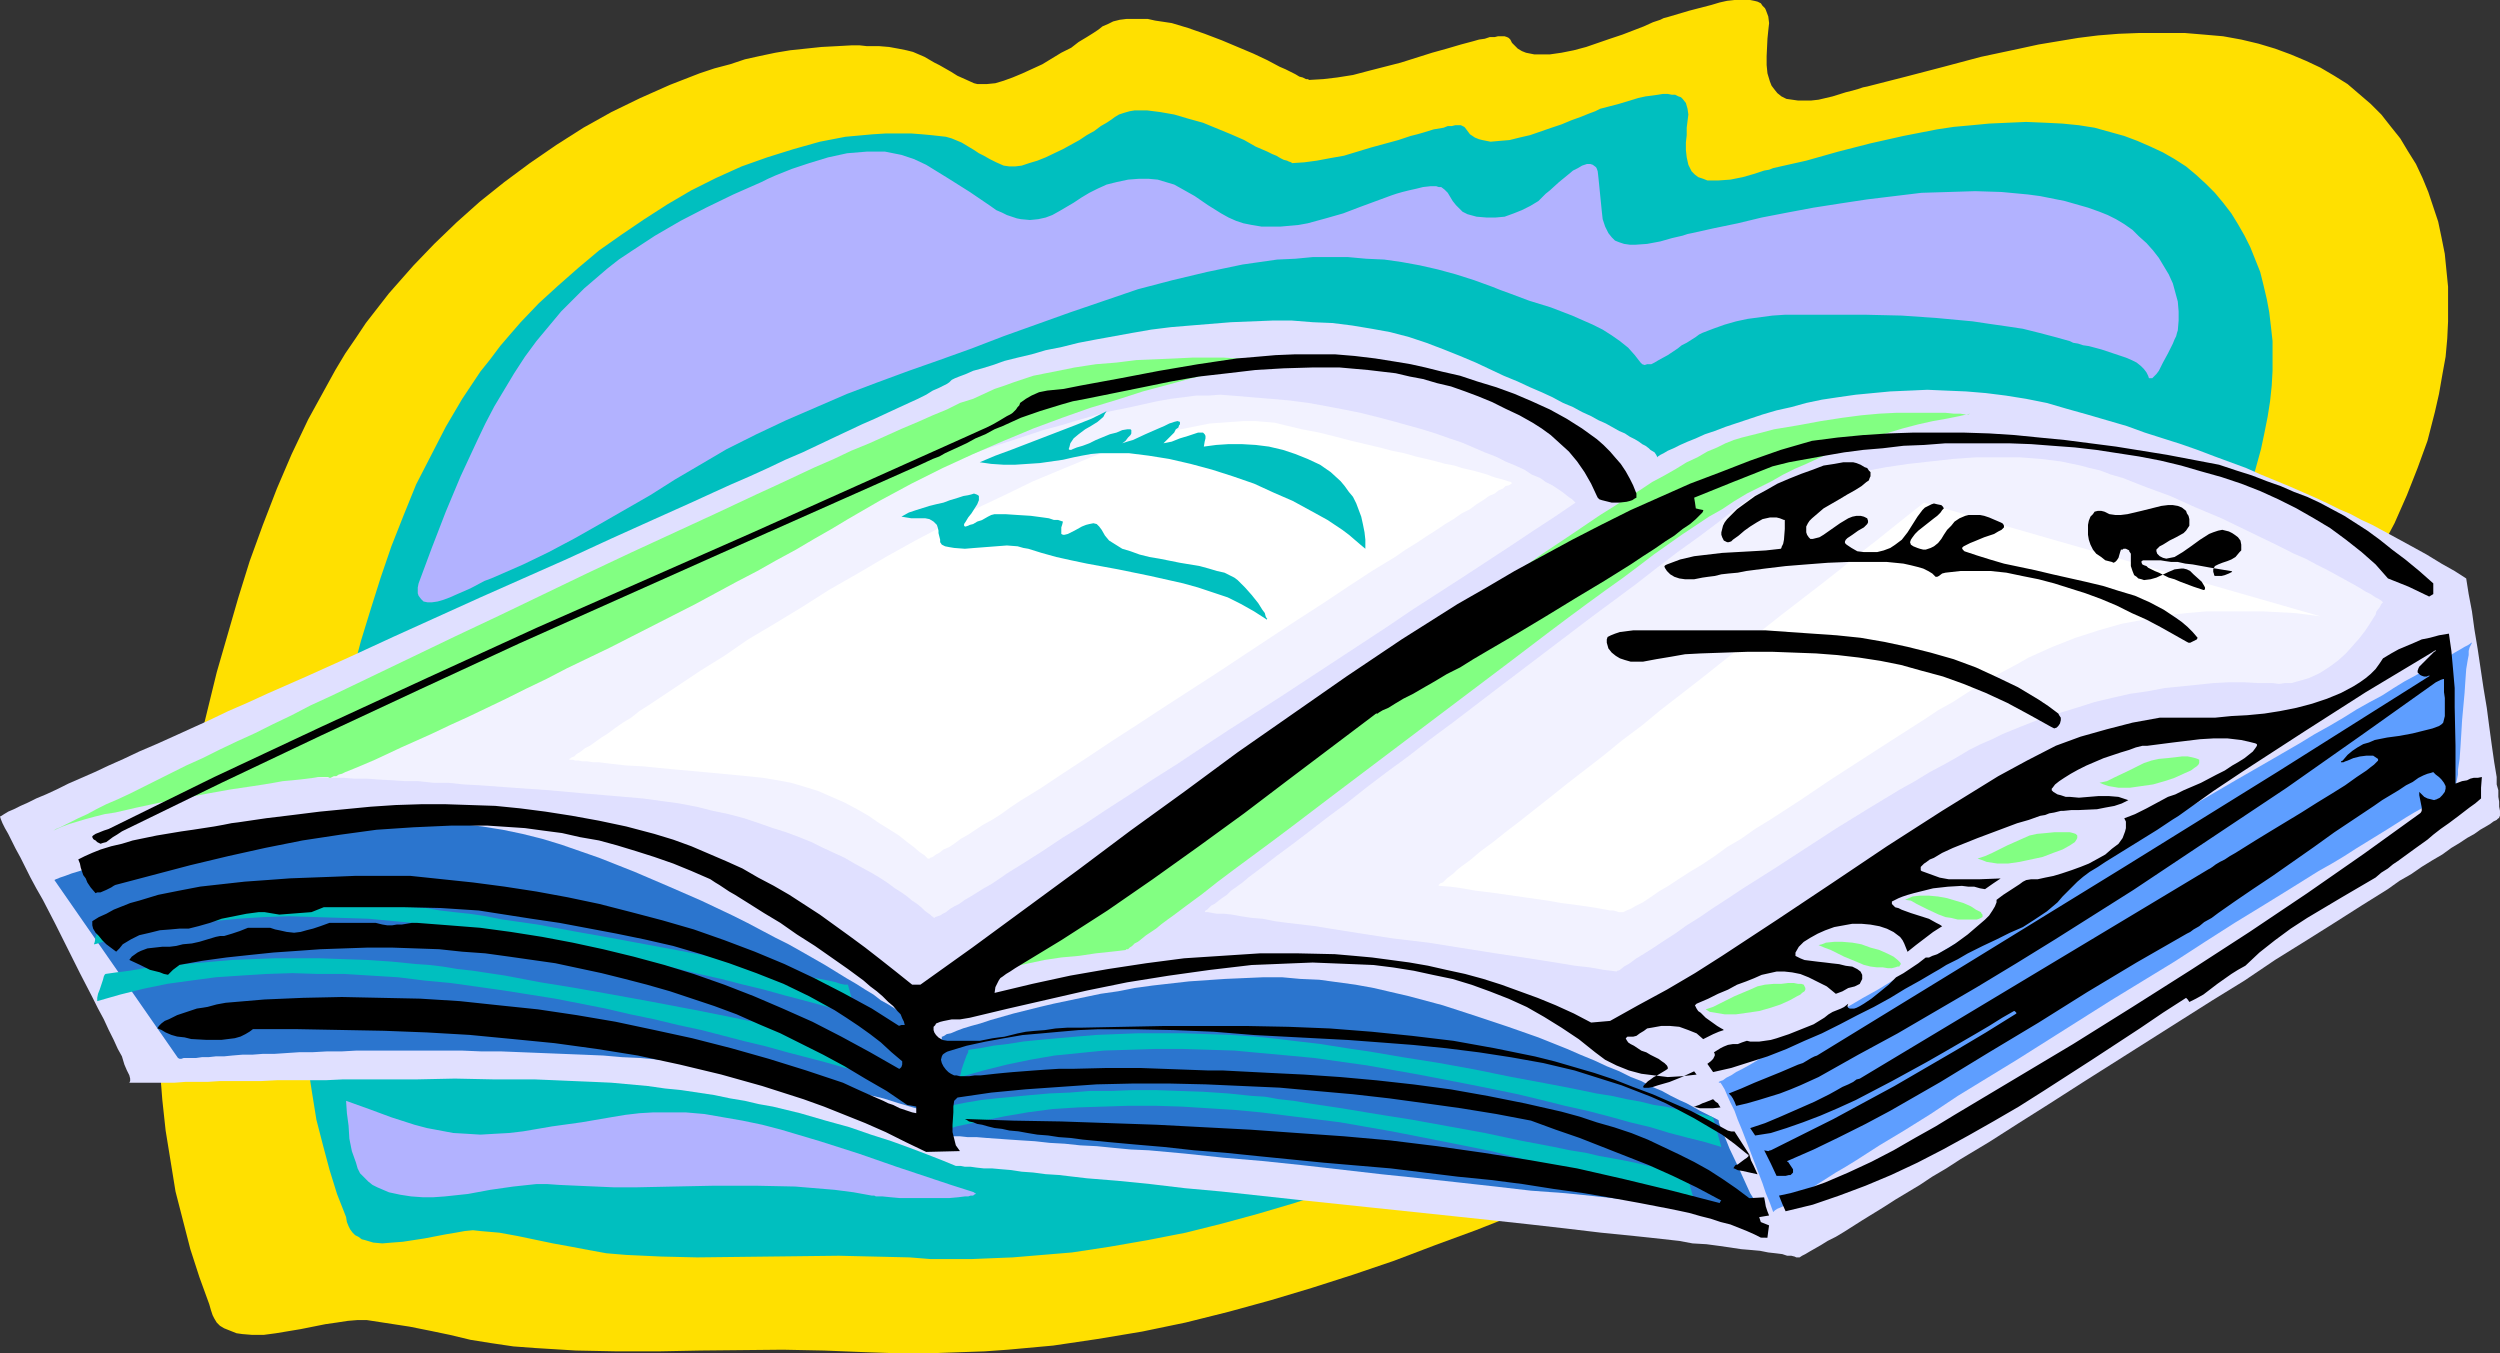
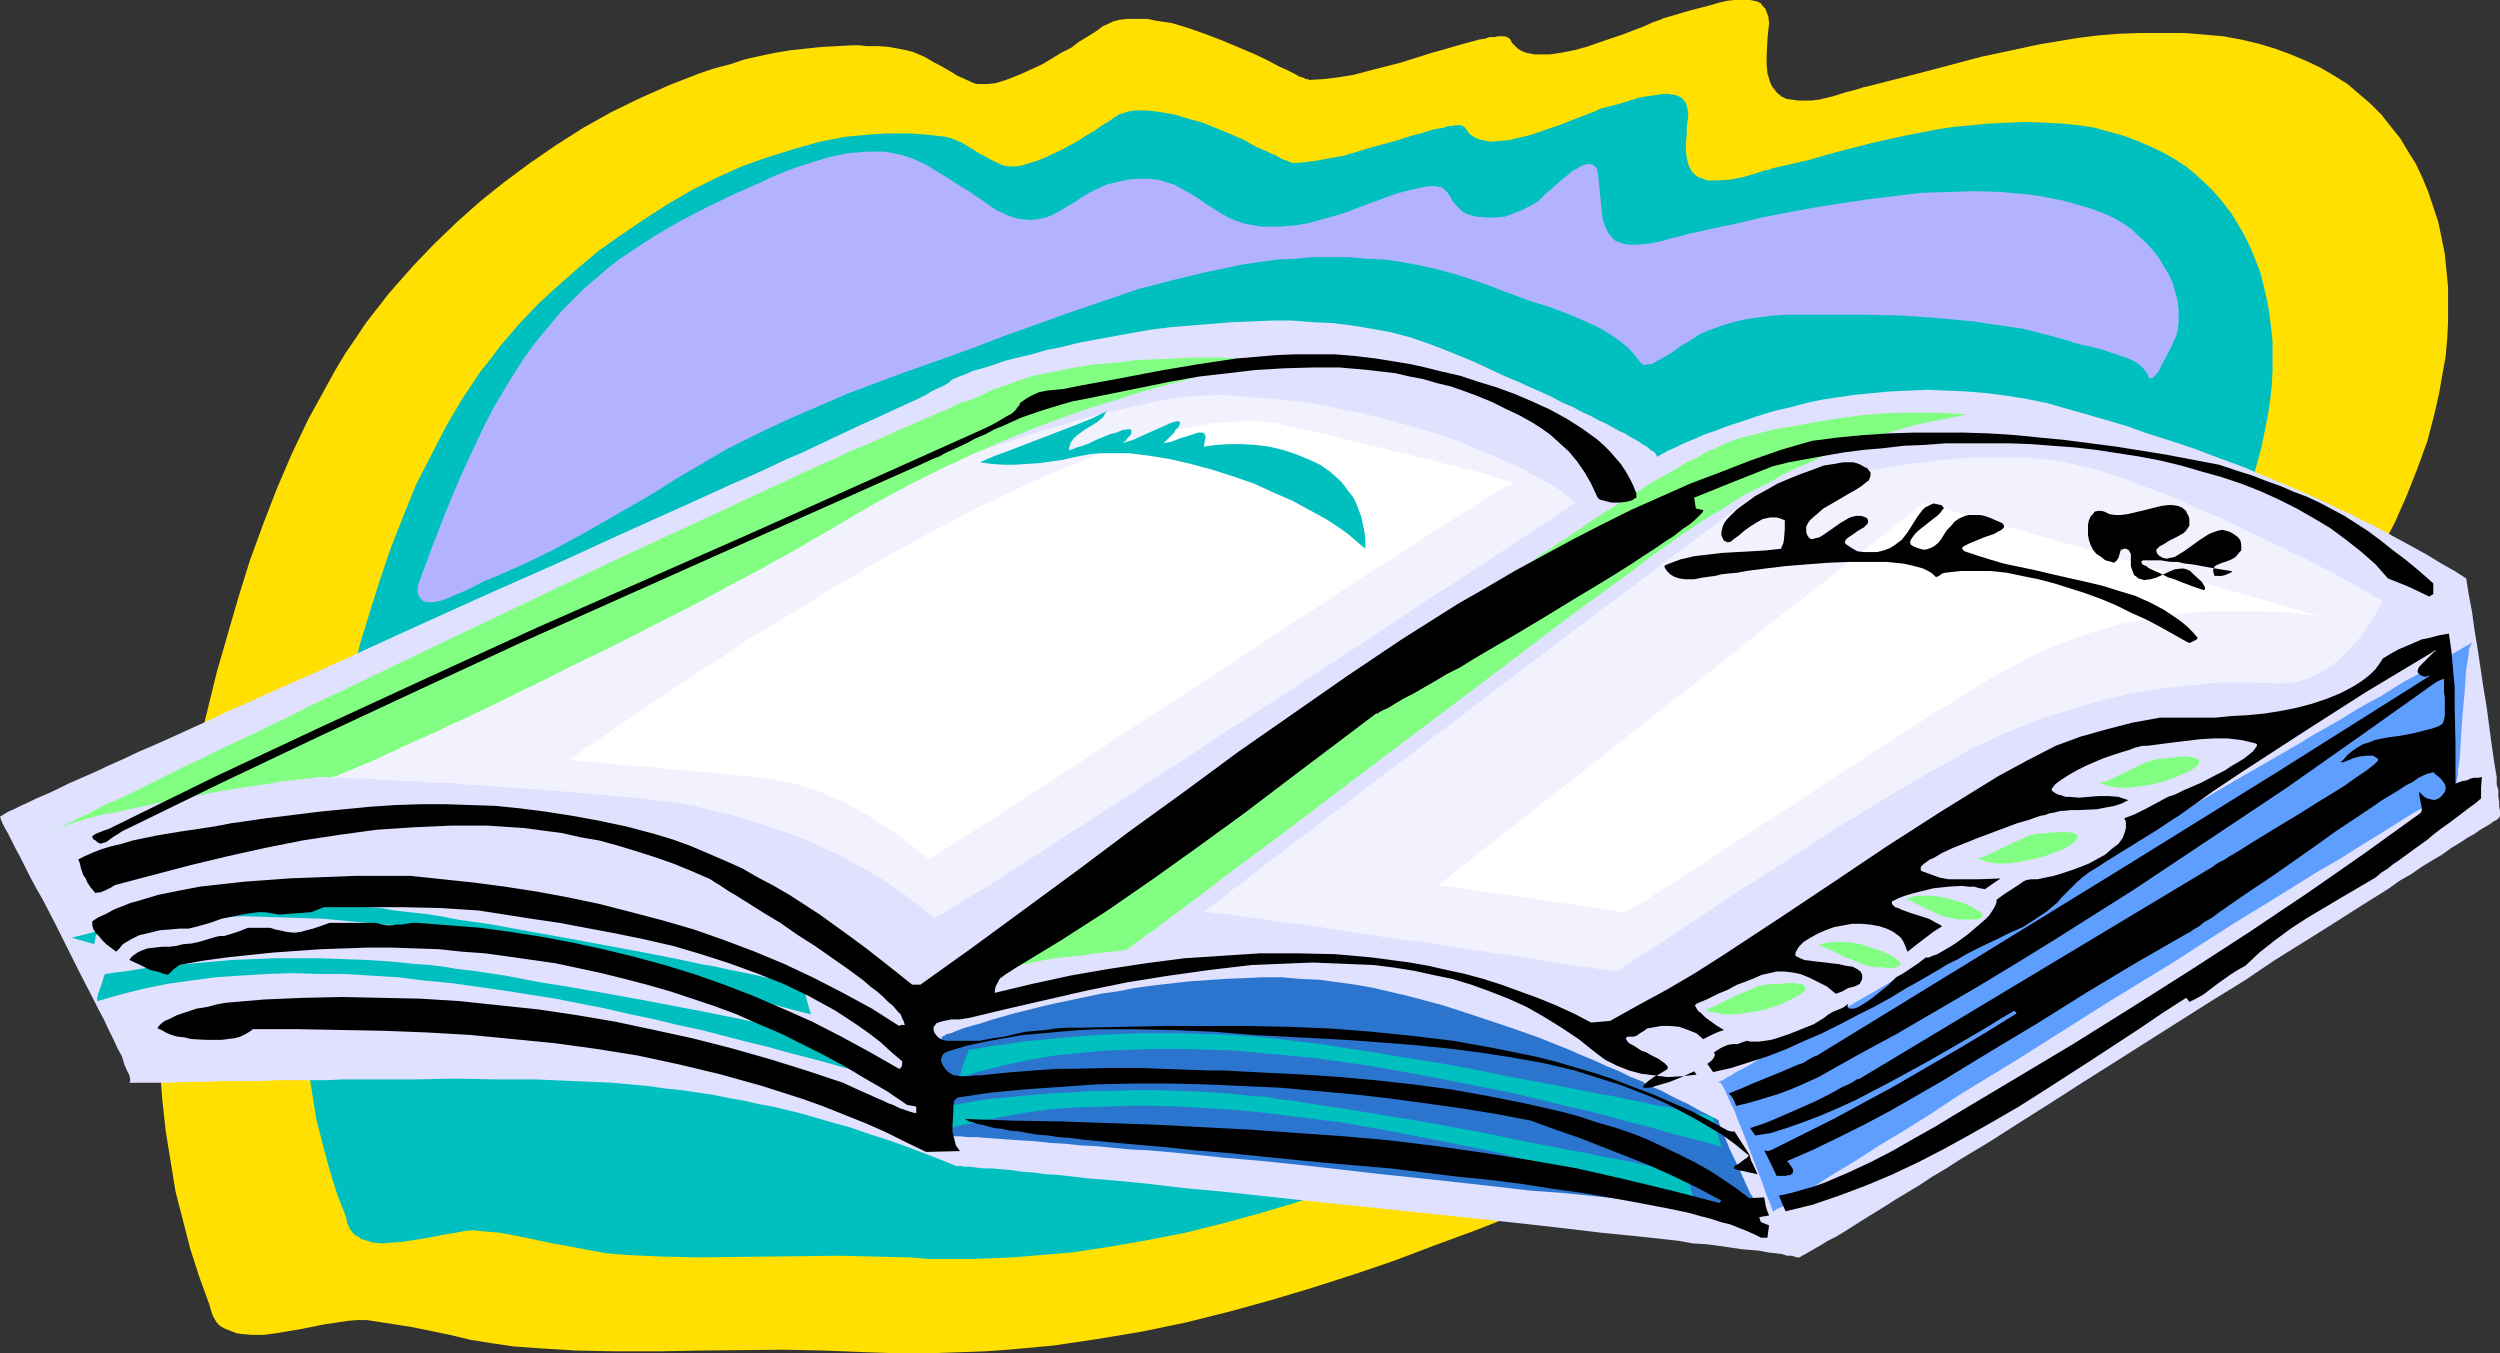
<svg xmlns="http://www.w3.org/2000/svg" xmlns:ns1="http://sodipodi.sourceforge.net/DTD/sodipodi-0.dtd" xmlns:ns2="http://www.inkscape.org/namespaces/inkscape" version="1.0" width="129.724mm" height="70.205mm" id="svg32" ns1:docname="Notebook 2.wmf">
  <rect width="100%" height="100%" fill="#333333" stroke="none" />
  <ns1:namedview id="namedview32" pagecolor="#ffffff" bordercolor="#000000" borderopacity="0.25" ns2:showpageshadow="2" ns2:pageopacity="0.0" ns2:pagecheckerboard="0" ns2:deskcolor="#d1d1d1" ns2:document-units="mm" />
  <defs id="defs1">
    <pattern id="WMFhbasepattern" patternUnits="userSpaceOnUse" width="6" height="6" x="0" y="0" />
  </defs>
  <path style="fill:#ffe000;fill-opacity:1;fill-rule:evenodd;stroke:none" d="m 41.046,255.809 -1.939,-5.333 -1.778,-5.494 -1.454,-5.656 -1.454,-5.656 -0.97,-5.979 -0.97,-5.979 -0.646,-5.979 -0.485,-6.141 -0.162,-6.302 v -6.141 l 0.162,-6.141 0.323,-6.141 0.646,-6.141 0.808,-6.141 1.131,-5.979 1.293,-5.979 1.616,-7.11 1.778,-7.11 1.778,-7.272 1.778,-7.272 2.101,-7.272 2.101,-7.272 2.262,-7.272 2.586,-7.11 2.747,-7.11 2.909,-6.787 3.232,-6.787 3.555,-6.464 1.778,-3.232 1.939,-3.232 2.101,-3.07 1.939,-2.909 2.262,-2.909 2.262,-2.909 2.424,-2.747 2.424,-2.747 4.04,-4.202 4.363,-4.202 4.525,-4.04 4.848,-3.878 5.01,-3.717 5.171,-3.555 5.333,-3.394 5.494,-3.07 5.656,-2.747 5.818,-2.586 5.818,-2.262 2.909,-0.97 3.07,-0.808 2.909,-0.97 2.909,-0.646 3.07,-0.646 2.909,-0.485 3.07,-0.323 3.07,-0.323 3.07,-0.162 2.909,-0.162 h 1.454 l 1.454,0.162 h 1.293 1.131 l 1.939,0.162 1.778,0.323 1.616,0.323 1.293,0.323 1.131,0.485 1.131,0.485 1.939,1.131 0.97,0.485 1.131,0.646 1.131,0.646 1.293,0.808 1.454,0.646 1.778,0.808 0.646,0.162 h 0.646 1.293 l 1.616,-0.162 1.616,-0.485 1.778,-0.646 1.939,-0.808 3.878,-1.778 3.717,-2.262 1.939,-0.97 1.454,-1.131 1.616,-0.97 1.293,-0.808 0.97,-0.646 0.808,-0.646 1.131,-0.485 0.97,-0.485 1.293,-0.323 1.293,-0.162 h 1.293 1.454 1.454 l 1.454,0.323 3.232,0.485 3.232,0.97 3.232,1.131 3.394,1.293 3.07,1.293 3.07,1.293 2.747,1.293 2.424,1.293 1.131,0.485 0.97,0.485 0.97,0.485 0.808,0.485 0.646,0.162 0.646,0.323 h 0.323 l 0.323,0.162 2.747,-0.162 2.747,-0.323 3.07,-0.485 3.07,-0.808 6.302,-1.616 6.141,-1.939 2.909,-0.808 2.747,-0.808 2.424,-0.646 1.131,-0.323 1.131,-0.162 0.97,-0.323 h 0.97 l 0.646,-0.162 h 0.808 0.485 l 0.485,0.162 0.323,0.162 0.323,0.323 0.323,0.646 0.646,0.646 0.485,0.485 0.808,0.485 0.808,0.323 0.808,0.162 0.808,0.162 h 0.97 2.101 l 2.262,-0.323 2.424,-0.485 2.424,-0.646 4.686,-1.616 2.424,-0.808 2.101,-0.808 2.101,-0.808 1.778,-0.808 1.454,-0.485 0.646,-0.323 0.646,-0.162 4.363,-1.293 4.363,-1.131 1.616,-0.485 1.454,-0.323 L 340.168,0 h 1.131 1.131 0.808 l 0.808,0.162 0.646,0.162 0.646,0.323 0.323,0.485 0.485,0.485 0.162,0.323 0.485,1.293 0.162,1.293 -0.162,1.454 -0.162,1.616 -0.162,3.394 v 1.778 l 0.162,1.616 0.485,1.616 0.323,0.808 0.485,0.646 0.646,0.808 0.808,0.646 0.97,0.485 1.131,0.162 1.131,0.162 h 1.293 1.293 l 1.454,-0.162 2.747,-0.646 2.586,-0.808 1.293,-0.323 1.131,-0.323 0.97,-0.323 0.808,-0.162 7.595,-1.939 7.434,-1.939 7.272,-1.939 7.595,-1.616 3.717,-0.808 3.878,-0.646 3.878,-0.646 3.878,-0.485 4.04,-0.323 4.202,-0.162 h 4.202 4.525 l 3.878,0.323 3.717,0.323 3.555,0.646 3.394,0.808 3.232,0.97 3.07,1.131 3.07,1.293 2.747,1.293 2.747,1.616 2.586,1.616 2.262,1.939 2.262,1.939 2.101,2.101 1.778,2.262 1.939,2.424 1.454,2.424 1.616,2.586 1.293,2.747 1.131,2.747 0.97,2.909 0.97,2.909 0.646,3.07 0.646,3.232 0.323,3.232 0.323,3.232 v 3.394 3.394 l -0.162,3.394 -0.323,3.555 -0.646,3.555 -0.646,3.717 -0.808,3.555 -1.454,5.656 -1.939,5.333 -2.101,5.333 -2.424,5.494 -2.747,5.171 -2.909,5.171 -3.232,5.01 -3.232,5.01 -3.555,4.848 -3.717,4.848 -3.878,4.686 -3.878,4.686 -4.04,4.525 -4.04,4.363 -4.202,4.363 -4.202,4.04 -6.626,6.302 -6.949,6.141 -6.949,5.818 -7.11,5.656 -7.11,5.494 -7.272,5.171 -7.595,4.848 -7.434,4.848 -7.595,4.525 -7.918,4.363 -7.757,4.202 -7.918,4.04 -7.918,3.717 -8.08,3.717 -8.08,3.394 -8.242,3.394 -15.998,6.302 -7.918,2.909 -8.08,3.07 -8.08,2.747 -8.08,2.586 -8.08,2.424 -8.242,2.262 -8.403,2.101 -8.565,1.778 -8.726,1.454 -4.363,0.646 -4.363,0.646 -8.888,0.808 -4.525,0.323 -4.686,0.162 -4.525,0.162 h -4.686 -4.848 l -4.686,-0.162 -8.08,-0.323 -8.08,-0.162 -16.16,0.162 -8.242,0.162 h -8.08 l -8.08,-0.162 -7.918,-0.485 -4.363,-0.323 -4.363,-0.646 -4.04,-0.646 -4.04,-0.97 -3.878,-0.808 -4.04,-0.808 -4.202,-0.646 -4.202,-0.646 h -1.778 l -1.939,0.162 -2.101,0.323 -2.262,0.323 -4.848,0.97 -4.848,0.808 -2.424,0.323 h -2.262 l -1.939,-0.162 -1.131,-0.162 -0.808,-0.323 -0.808,-0.323 -0.808,-0.323 -0.808,-0.485 -0.646,-0.646 -0.485,-0.808 -0.323,-0.646 -0.323,-0.97 z" id="path1" />
  <path style="fill:#00bfbf;fill-opacity:1;fill-rule:evenodd;stroke:none" d="m 67.872,238.68 -1.778,-4.525 -1.454,-4.686 -1.293,-4.848 -1.293,-5.01 -0.808,-5.01 -0.808,-5.171 -0.646,-5.333 -0.323,-5.171 -0.162,-5.333 v -5.333 l 0.162,-5.333 0.323,-5.333 0.485,-5.333 0.808,-5.171 0.808,-5.171 1.131,-5.171 2.909,-12.281 1.616,-6.141 1.616,-6.464 1.616,-6.141 1.939,-6.302 1.939,-6.141 2.101,-6.141 2.424,-6.141 2.424,-5.979 2.909,-5.656 2.909,-5.656 3.232,-5.494 3.555,-5.333 1.939,-2.424 1.939,-2.586 1.939,-2.262 2.101,-2.424 3.555,-3.717 3.717,-3.394 4.04,-3.555 4.04,-3.394 4.363,-3.07 4.525,-3.07 4.525,-2.909 4.686,-2.747 4.848,-2.424 5.01,-2.262 5.01,-1.778 5.171,-1.616 5.171,-1.454 5.01,-0.97 5.333,-0.485 2.586,-0.162 h 2.586 1.293 1.131 l 2.101,0.162 1.778,0.162 1.454,0.162 1.454,0.162 1.131,0.323 1.939,0.808 0.808,0.485 1.616,0.97 0.97,0.646 0.97,0.485 1.131,0.646 1.293,0.646 1.454,0.646 1.131,0.162 h 1.131 l 1.293,-0.162 1.454,-0.485 1.616,-0.485 1.616,-0.646 3.394,-1.616 3.232,-1.778 1.454,-0.97 1.454,-0.808 1.293,-0.97 1.131,-0.646 0.97,-0.646 0.646,-0.485 0.808,-0.485 0.97,-0.323 1.131,-0.323 0.97,-0.162 h 1.293 1.131 l 2.586,0.323 2.747,0.485 2.747,0.808 2.909,0.808 2.747,1.131 2.747,1.131 2.586,1.131 2.262,1.293 1.131,0.485 1.131,0.485 0.97,0.485 0.808,0.323 0.808,0.485 0.646,0.323 0.646,0.162 0.323,0.162 0.485,0.162 0.162,0.162 2.424,-0.162 2.424,-0.323 2.586,-0.485 2.747,-0.485 5.333,-1.616 5.333,-1.454 2.424,-0.808 1.293,-0.323 1.131,-0.323 2.101,-0.646 1.939,-0.323 0.808,-0.323 h 0.808 l 0.646,-0.162 h 1.131 l 0.323,0.162 0.323,0.162 0.162,0.162 0.485,0.646 0.485,0.646 0.485,0.323 0.485,0.323 0.808,0.323 0.646,0.162 1.616,0.323 1.778,-0.162 1.939,-0.162 1.939,-0.485 2.101,-0.485 4.202,-1.454 1.939,-0.646 1.939,-0.808 1.778,-0.646 1.616,-0.646 1.293,-0.485 0.97,-0.485 3.717,-0.97 3.717,-1.131 1.454,-0.323 1.293,-0.162 1.131,-0.162 0.97,-0.162 h 0.97 l 0.808,0.162 h 0.646 l 0.646,0.323 0.485,0.162 0.323,0.323 0.646,0.808 0.323,1.131 0.162,1.131 -0.162,1.293 -0.162,1.293 v 1.454 l -0.162,1.454 v 1.454 l 0.162,1.454 0.323,1.454 0.646,1.293 0.646,0.646 0.646,0.485 0.97,0.323 0.808,0.323 h 1.131 1.131 l 2.262,-0.162 2.424,-0.485 2.262,-0.646 1.939,-0.646 0.97,-0.162 0.808,-0.323 6.464,-1.454 6.302,-1.778 6.302,-1.616 6.464,-1.454 6.626,-1.293 3.232,-0.485 3.555,-0.323 3.394,-0.323 3.555,-0.162 3.717,-0.162 3.878,0.162 3.232,0.162 3.232,0.323 3.07,0.485 2.909,0.808 2.909,0.808 2.586,0.97 2.586,1.131 2.424,1.131 2.262,1.293 2.262,1.454 1.939,1.616 1.939,1.778 1.778,1.778 1.616,1.939 1.616,2.101 1.293,2.101 1.293,2.262 1.131,2.262 0.97,2.424 0.97,2.424 0.646,2.586 0.646,2.747 0.485,2.586 0.323,2.747 0.323,2.909 v 2.909 2.909 l -0.162,2.909 -0.323,3.07 -0.485,3.07 -0.646,3.232 -0.646,3.07 -1.293,4.686 -1.616,4.848 -1.778,4.686 -2.101,4.525 -2.262,4.525 -2.586,4.363 -2.747,4.363 -2.909,4.363 -3.07,4.202 -3.07,4.202 -3.394,3.878 -3.394,4.04 -3.394,3.878 -3.555,3.717 -3.717,3.717 -3.555,3.555 -5.656,5.494 -5.979,5.171 -5.818,5.171 -6.141,4.848 -6.302,4.686 -6.302,4.363 -6.302,4.202 -6.464,4.202 -6.626,3.878 -6.787,3.717 -6.626,3.717 -6.949,3.394 -6.787,3.232 -6.949,3.07 -6.949,3.07 -7.11,2.909 -13.736,5.333 -6.787,2.586 -6.949,2.586 -6.949,2.424 -6.949,2.262 -7.11,2.101 -7.11,1.939 -7.11,1.778 -7.434,1.454 -7.434,1.293 -7.434,1.131 -7.757,0.646 -3.878,0.323 -4.04,0.162 -3.878,0.162 h -4.202 -4.04 l -4.04,-0.323 -6.949,-0.162 -6.949,-0.162 -13.898,0.162 -13.898,0.162 -6.949,-0.162 -6.949,-0.323 -3.878,-0.323 -3.555,-0.646 -3.394,-0.646 -3.555,-0.646 -6.949,-1.454 -3.555,-0.646 -3.717,-0.323 -1.454,-0.162 -1.616,0.162 -1.778,0.323 -1.939,0.323 -4.202,0.808 -4.202,0.646 -2.101,0.162 -1.939,0.162 -1.778,-0.162 -1.616,-0.485 -0.646,-0.162 -0.646,-0.485 -0.646,-0.323 -0.485,-0.485 -0.485,-0.646 -0.323,-0.646 -0.323,-0.808 z" id="path2" />
  <path style="fill:#e0e0ff;fill-opacity:1;fill-rule:evenodd;stroke:none" d="m 0,160.143 0.323,-0.162 0.485,-0.323 0.808,-0.485 1.131,-0.485 1.293,-0.646 1.454,-0.646 1.616,-0.808 1.939,-0.808 2.101,-0.97 2.262,-1.131 2.586,-1.131 2.586,-1.131 2.747,-1.293 2.909,-1.293 3.07,-1.454 3.394,-1.454 3.232,-1.454 3.555,-1.616 1.778,-0.808 1.778,-0.808 3.717,-1.778 3.717,-1.616 3.878,-1.778 8.08,-3.555 8.242,-3.717 8.403,-3.878 17.13,-7.757 17.13,-7.595 8.403,-3.878 8.242,-3.717 7.918,-3.555 3.878,-1.778 3.555,-1.616 3.717,-1.616 3.555,-1.616 3.394,-1.616 3.394,-1.454 3.07,-1.454 3.07,-1.454 2.747,-1.293 2.747,-1.293 2.586,-1.131 2.424,-1.131 2.101,-0.97 2.101,-0.97 1.778,-0.808 1.616,-0.808 1.293,-0.808 1.131,-0.485 0.97,-0.485 0.646,-0.323 0.485,-0.323 0.162,-0.162 0.323,-0.323 0.646,-0.323 0.808,-0.323 1.293,-0.485 1.454,-0.646 1.778,-0.485 2.101,-0.646 2.262,-0.808 2.586,-0.646 2.747,-0.646 2.747,-0.808 3.232,-0.646 3.232,-0.808 3.394,-0.646 3.555,-0.646 3.555,-0.646 3.717,-0.646 3.878,-0.485 3.878,-0.323 7.918,-0.646 4.04,-0.162 4.04,-0.162 h 3.878 l 4.04,0.323 3.878,0.162 3.878,0.485 3.878,0.646 3.555,0.646 3.717,0.97 3.394,1.131 3.394,1.293 3.232,1.293 3.07,1.293 2.747,1.293 2.747,1.293 2.747,1.131 2.424,1.131 2.262,0.97 2.101,0.97 2.101,1.131 1.939,0.808 1.778,0.97 1.778,0.808 1.454,0.808 1.454,0.646 2.586,1.454 1.131,0.485 0.97,0.646 0.97,0.485 0.808,0.485 0.646,0.485 0.646,0.323 0.646,0.485 0.323,0.323 0.808,0.485 0.323,0.485 0.162,0.323 v 0.162 l 0.162,-0.162 0.485,-0.323 0.646,-0.323 0.808,-0.485 1.131,-0.485 1.293,-0.646 1.454,-0.646 1.616,-0.646 1.778,-0.808 1.939,-0.646 2.101,-0.808 2.424,-0.808 2.424,-0.808 2.424,-0.808 2.747,-0.808 2.909,-0.646 2.909,-0.808 3.07,-0.646 3.232,-0.485 3.394,-0.485 3.394,-0.323 3.394,-0.323 3.717,-0.162 3.555,-0.162 3.717,0.162 3.878,0.162 3.878,0.323 3.878,0.485 4.04,0.646 4.04,0.808 3.878,1.131 4.04,1.131 3.878,1.131 3.878,1.131 3.555,1.293 3.555,1.131 3.555,1.131 3.232,1.131 3.394,1.293 3.07,1.131 3.07,1.131 2.909,1.293 2.747,1.131 2.747,1.131 2.586,1.131 2.586,1.131 2.424,1.131 2.262,1.131 2.262,0.97 2.101,1.131 2.101,0.97 3.878,2.101 3.555,1.939 3.232,1.778 2.909,1.778 2.586,1.454 2.262,1.454 0.485,3.07 0.646,3.394 0.485,3.555 0.646,3.878 1.131,7.595 0.646,3.878 0.485,3.717 0.485,3.555 0.485,3.394 0.485,2.909 v 1.454 l 0.323,1.131 v 1.293 l 0.162,0.97 v 0.97 l 0.162,0.808 v 0.97 l -0.162,0.323 v 0.162 h -0.162 l -0.323,0.323 -0.646,0.323 -0.646,0.485 -0.808,0.485 -1.131,0.646 -1.131,0.808 -1.454,0.808 -1.454,0.97 -0.808,0.485 -0.808,0.485 -1.778,1.293 -1.939,1.131 -2.101,1.293 -2.101,1.454 -2.262,1.293 -2.262,1.616 -2.586,1.616 -2.586,1.616 -5.333,3.394 -5.656,3.555 -5.979,3.717 -5.979,4.04 -6.302,3.878 -25.533,16.16 -6.302,4.04 -6.141,3.878 -5.818,3.717 -5.656,3.394 -2.747,1.778 -2.747,1.616 -2.424,1.616 -2.424,1.454 -2.424,1.454 -2.262,1.454 -2.101,1.293 -2.101,1.293 -1.778,1.131 -1.778,1.131 -1.616,0.97 -1.616,0.808 -1.293,0.808 -1.131,0.646 -1.131,0.646 -0.808,0.485 -0.646,0.323 -0.485,0.323 h -0.323 -0.162 -0.162 l -0.323,-0.162 -0.646,-0.162 h -0.808 l -0.97,-0.323 -1.293,-0.162 -1.454,-0.162 -1.616,-0.323 -1.778,-0.162 -1.939,-0.162 -2.101,-0.323 -2.262,-0.323 -2.424,-0.323 -2.747,-0.162 -2.586,-0.485 -2.909,-0.323 -2.909,-0.323 -3.07,-0.323 -3.232,-0.323 -3.232,-0.323 -6.787,-0.808 -7.11,-0.808 -7.434,-0.808 -7.595,-0.808 -15.352,-1.616 -15.352,-1.616 -7.434,-0.808 -7.434,-0.808 -7.11,-0.646 -6.787,-0.808 -3.232,-0.323 -3.232,-0.323 -5.979,-0.485 -2.747,-0.323 -2.747,-0.323 -2.586,-0.162 -2.424,-0.323 -2.262,-0.162 -2.101,-0.323 -1.939,-0.162 -1.778,-0.162 h -1.616 l -1.454,-0.162 -1.131,-0.162 h -1.131 l -0.808,-0.162 h -0.485 -0.485 l -2.747,-1.131 -2.909,-1.131 -3.394,-1.293 -3.555,-1.293 -4.04,-1.293 -4.202,-1.454 -4.686,-1.293 -5.01,-1.454 -5.333,-1.293 -2.747,-0.485 -2.747,-0.646 -2.909,-0.485 -3.07,-0.646 -3.232,-0.485 -3.232,-0.485 -3.232,-0.323 -3.394,-0.485 -3.555,-0.323 -3.555,-0.323 -3.555,-0.162 -3.878,-0.162 -3.717,-0.162 -3.878,-0.162 h -7.918 l -7.757,-0.162 -7.595,0.162 h -7.434 -6.949 l -3.394,0.162 h -3.232 -3.232 -3.07 l -3.07,0.162 h -2.747 -2.747 -2.586 l -2.424,0.162 h -2.262 -2.101 l -2.101,0.162 h -1.616 -1.778 -2.586 -0.97 -0.808 -0.646 -0.485 v 0 l 0.162,-0.323 v -0.485 l -0.162,-0.646 -0.485,-0.97 -0.485,-1.131 -0.485,-1.616 -0.808,-1.454 -0.808,-1.778 -0.97,-1.939 -0.97,-2.101 -1.131,-2.101 -1.131,-2.262 -2.424,-4.686 -4.848,-9.696 -2.424,-4.686 -1.293,-2.262 -1.131,-2.101 -0.97,-1.939 -0.97,-1.939 -0.97,-1.778 -0.808,-1.616 -0.646,-1.293 -0.646,-1.131 -0.485,-0.97 -0.323,-0.808 z" id="path3" />
  <path style="fill:#f2f2ff;fill-opacity:1;fill-rule:evenodd;stroke:none" d="m 51.874,152.548 0.162,-0.162 0.323,-0.162 0.646,-0.323 0.808,-0.485 0.97,-0.485 0.97,-0.646 1.454,-0.646 1.454,-0.808 1.616,-0.808 1.778,-0.97 1.939,-0.97 2.101,-1.131 2.262,-1.131 2.424,-1.293 2.586,-1.293 2.586,-1.293 2.747,-1.454 2.909,-1.293 3.07,-1.616 3.07,-1.454 3.07,-1.616 3.394,-1.616 6.787,-3.394 7.11,-3.232 7.434,-3.555 7.595,-3.555 7.757,-3.555 15.998,-7.11 7.918,-3.394 8.08,-3.232 7.918,-3.394 7.757,-3.07 7.757,-2.747 7.434,-2.747 7.434,-2.424 3.394,-1.131 3.555,-0.97 3.232,-0.97 3.394,-0.97 3.07,-0.808 3.232,-0.646 2.909,-0.646 2.909,-0.646 2.747,-0.485 2.586,-0.323 2.424,-0.323 h 2.424 l 2.262,-0.162 2.101,0.162 3.878,0.323 3.878,0.323 3.717,0.323 3.717,0.485 3.555,0.646 3.394,0.646 3.232,0.646 3.232,0.808 3.07,0.808 2.909,0.808 2.909,0.808 2.586,0.808 2.747,0.97 2.424,0.808 2.262,0.97 2.262,0.97 2.101,0.808 1.939,0.97 1.939,0.808 1.778,0.808 1.454,0.97 1.616,0.646 1.131,0.808 1.293,0.646 0.97,0.646 0.97,0.646 0.808,0.646 0.646,0.485 0.485,0.323 0.323,0.323 0.323,0.323 v 0 l -4.04,2.747 -4.202,2.747 -4.363,2.909 -4.686,3.07 -4.686,3.07 -5.01,3.232 -5.01,3.232 -5.01,3.394 -20.685,13.574 -10.342,6.625 -5.171,3.394 -4.848,3.232 -4.848,3.07 -4.686,3.07 -4.525,2.909 -4.363,2.909 -4.202,2.586 -3.878,2.586 -3.555,2.262 -3.394,2.101 -1.616,1.131 -1.454,0.97 -1.454,0.808 -1.293,0.808 -1.293,0.808 -1.131,0.646 -1.131,0.808 -0.97,0.485 -0.808,0.485 -0.808,0.646 -0.646,0.323 -0.485,0.323 -0.485,0.162 -0.485,0.162 -0.162,0.162 h -0.162 v -0.162 l -0.323,-0.162 -0.323,-0.323 -0.485,-0.323 -0.646,-0.485 -0.646,-0.646 -0.808,-0.646 -0.97,-0.646 -0.97,-0.808 -1.131,-0.808 -1.293,-0.808 -1.293,-0.97 -1.454,-0.97 -1.616,-0.97 -1.778,-0.97 -1.778,-0.97 -1.939,-1.131 -2.101,-0.97 -2.101,-0.97 -2.262,-1.131 -2.424,-0.97 -2.586,-0.97 -2.586,-0.808 -2.747,-0.97 -2.909,-0.97 -3.07,-0.808 -3.07,-0.646 -3.232,-0.808 -3.394,-0.646 -3.555,-0.485 -3.555,-0.485 -3.717,-0.323 -7.595,-0.646 -7.11,-0.646 -6.949,-0.485 -6.626,-0.485 -3.07,-0.162 -3.07,-0.323 h -2.909 l -2.909,-0.323 H 79.346 l -2.586,-0.162 -2.586,-0.162 -2.262,-0.162 h -2.424 l -2.101,-0.162 h -2.101 -1.939 l -1.616,-0.162 h -1.778 -2.747 l -1.131,-0.162 h -1.131 l -0.97,0.162 h -1.293 -0.485 -0.162 z" id="path4" />
  <path style="fill:#f2f2ff;fill-opacity:1;fill-rule:evenodd;stroke:none" d="m 236.097,178.889 h 0.162 l 0.162,-0.323 0.323,-0.162 0.323,-0.323 0.485,-0.485 0.646,-0.323 0.808,-0.646 0.646,-0.485 0.97,-0.646 0.808,-0.808 1.131,-0.808 1.131,-0.808 1.131,-0.97 2.586,-1.939 2.909,-2.262 3.07,-2.262 3.394,-2.586 3.555,-2.747 3.717,-2.747 3.878,-3.07 4.04,-3.07 4.202,-3.07 4.363,-3.394 4.363,-3.232 8.888,-6.787 18.099,-13.736 4.363,-3.232 4.363,-3.232 4.363,-3.394 4.04,-3.07 4.04,-2.909 3.878,-2.909 3.555,-2.747 3.555,-2.586 2.909,-0.808 3.232,-0.808 3.555,-0.646 3.717,-0.808 4.04,-0.808 4.04,-0.808 4.363,-0.808 4.363,-0.646 4.363,-0.485 4.363,-0.485 4.525,-0.323 h 4.363 4.202 l 4.202,0.323 3.878,0.485 3.878,0.808 1.778,0.485 2.101,0.485 2.101,0.808 2.262,0.646 4.525,1.778 4.848,1.778 5.01,2.262 5.01,2.101 5.01,2.424 4.686,2.262 4.525,2.262 2.262,0.97 2.101,1.131 1.939,0.97 1.778,0.97 1.778,0.97 1.454,0.808 1.454,0.808 1.293,0.808 0.97,0.485 0.97,0.646 0.646,0.323 0.485,0.323 0.323,0.323 v 0 l -0.323,0.323 -0.323,0.646 -0.646,0.808 -0.162,0.646 -0.323,0.485 -0.808,1.293 -0.97,1.454 -1.131,1.454 -1.293,1.454 -1.293,1.454 -1.616,1.454 -1.778,1.293 -1.778,1.131 -2.101,0.97 -2.262,0.646 -1.131,0.323 h -1.293 l -1.131,0.162 -1.293,-0.162 h -2.747 l -2.909,-0.162 h -2.909 l -3.07,0.162 -3.07,0.323 -3.232,0.323 -3.232,0.323 -3.394,0.646 -3.394,0.485 -3.555,0.808 -3.394,0.808 -3.555,1.131 -3.717,1.131 -3.555,1.131 -3.717,1.454 -3.555,1.454 -1.939,0.97 -2.262,0.97 -2.262,1.131 -2.424,1.454 -2.586,1.454 -2.747,1.454 -2.909,1.778 -2.909,1.616 -6.141,3.717 -6.302,3.878 -12.443,8.08 -6.141,3.878 -2.909,1.939 -2.747,1.778 -2.586,1.778 -2.586,1.616 -2.262,1.616 -2.262,1.454 -1.939,1.293 -1.778,1.131 -1.616,0.97 -1.293,0.97 -1.131,0.646 -0.808,0.646 -0.323,0.162 h -0.162 l -0.162,0.162 v 0 l -2.586,-0.323 -2.747,-0.485 -2.909,-0.323 -2.909,-0.485 -6.141,-0.97 -6.464,-0.97 -13.251,-2.101 -6.787,-0.808 -6.302,-0.97 -3.07,-0.485 -3.07,-0.485 -2.909,-0.485 -2.747,-0.323 -2.747,-0.323 -2.424,-0.323 -2.424,-0.485 -2.101,-0.162 -2.101,-0.323 -1.778,-0.323 -1.454,-0.162 h -1.454 l -0.97,-0.162 -0.808,-0.162 z" id="path5" />
  <path style="fill:#ffffff;fill-opacity:1;fill-rule:evenodd;stroke:none" d="m 282.153,173.717 v -0.162 l 0.162,-0.162 0.162,-0.162 0.485,-0.162 0.323,-0.323 0.485,-0.485 0.646,-0.485 0.646,-0.485 0.646,-0.646 0.808,-0.646 1.778,-1.293 2.101,-1.778 2.424,-1.778 2.424,-1.939 2.747,-2.101 3.07,-2.424 3.07,-2.424 3.232,-2.586 3.555,-2.747 3.555,-2.747 3.555,-2.909 3.878,-2.909 3.717,-3.07 7.918,-6.141 15.675,-12.443 7.757,-5.979 3.717,-2.909 3.555,-2.909 3.555,-2.747 3.232,-2.586 3.232,-2.586 3.07,-2.424 77.73,22.3 -2.424,-0.323 -2.747,-0.323 -3.07,-0.162 -3.07,-0.162 h -3.555 -3.555 -3.878 l -3.878,0.323 -4.202,0.485 -4.202,0.808 -4.363,0.808 -4.525,1.293 -4.525,1.454 -4.525,1.778 -4.686,2.101 -2.262,1.293 -2.424,1.293 -2.424,1.293 -2.424,1.454 -2.586,1.616 -2.747,1.778 -2.909,1.616 -2.909,1.939 -5.818,3.717 -12.282,7.918 -5.979,4.04 -5.979,3.878 -2.909,1.778 -2.747,1.939 -2.747,1.616 -2.424,1.778 -2.424,1.616 -2.424,1.454 -2.262,1.454 -1.939,1.293 -1.939,1.131 -1.616,1.131 -1.454,0.97 -1.293,0.646 -1.131,0.646 -0.808,0.323 -0.646,0.323 h -0.323 -0.162 -0.485 l -0.323,-0.162 -0.646,-0.162 h -0.646 l -0.808,-0.162 -1.778,-0.323 -2.101,-0.323 -2.262,-0.323 -2.586,-0.323 -2.747,-0.485 -11.312,-1.616 -2.747,-0.323 -2.747,-0.485 -2.424,-0.323 z" id="path6" />
  <path style="fill:#ffffff;fill-opacity:1;fill-rule:evenodd;stroke:none" d="m 182.123,168.385 h -0.162 l -0.162,-0.162 -0.162,-0.162 -0.323,-0.323 -0.97,-0.646 -1.131,-0.97 -1.293,-0.97 -1.616,-1.293 -1.778,-1.131 -2.101,-1.293 -2.101,-1.454 -2.262,-1.293 -2.424,-1.293 -2.586,-1.131 -2.586,-1.131 -2.586,-0.808 -2.747,-0.808 -2.586,-0.485 -2.909,-0.485 -3.07,-0.323 -3.394,-0.323 -3.394,-0.323 -7.11,-0.646 -3.394,-0.323 -3.232,-0.323 -3.232,-0.162 -2.909,-0.323 -2.586,-0.323 h -1.131 l -0.97,-0.162 h -0.97 l -0.808,-0.162 h -0.646 l -0.485,-0.162 h -0.323 -0.323 v -0.162 0 l 0.323,-0.162 0.162,-0.162 0.485,-0.162 0.485,-0.485 0.808,-0.485 0.808,-0.646 0.97,-0.485 1.131,-0.808 1.131,-0.808 1.293,-0.808 1.293,-0.97 1.616,-1.131 1.616,-0.97 1.616,-1.293 1.778,-1.131 1.939,-1.293 1.939,-1.293 1.939,-1.293 4.363,-2.909 4.686,-2.909 4.686,-3.232 5.171,-3.07 5.333,-3.232 5.333,-3.394 5.656,-3.232 5.494,-3.232 5.818,-3.232 5.818,-3.07 5.818,-3.07 5.818,-2.747 5.656,-2.747 5.818,-2.424 5.494,-2.262 5.494,-2.101 5.333,-1.616 2.586,-0.808 2.586,-0.646 2.424,-0.485 2.424,-0.485 2.424,-0.485 2.262,-0.162 2.262,-0.162 2.262,-0.162 h 2.101 l 1.939,0.162 1.939,0.162 1.939,0.485 3.394,0.808 3.394,0.646 3.232,0.808 3.07,0.808 2.747,0.646 2.747,0.646 2.424,0.646 2.424,0.485 2.262,0.646 2.101,0.485 1.939,0.485 1.778,0.485 1.778,0.323 1.454,0.485 1.454,0.323 1.293,0.323 1.131,0.323 1.131,0.323 0.808,0.323 0.97,0.323 0.646,0.162 0.646,0.162 0.485,0.162 0.485,0.162 0.646,0.162 0.162,0.323 v 0 h -0.162 l -0.162,0.162 -0.323,0.162 -0.646,0.162 -0.485,0.485 -0.808,0.323 -0.808,0.646 -1.131,0.485 -1.131,0.808 -1.293,0.808 -1.293,0.97 -1.616,0.808 -1.616,1.131 -1.616,0.97 -1.939,1.293 -1.778,1.131 -1.939,1.293 -2.101,1.293 -2.101,1.454 -4.525,2.747 -4.686,3.07 -4.848,3.232 -5.01,3.232 -5.171,3.394 -10.504,6.949 -10.504,6.787 -5.171,3.394 -5.01,3.232 -4.848,3.232 -4.686,3.07 -4.363,2.909 -2.101,1.293 -2.101,1.293 -1.939,1.293 -1.778,1.293 -1.778,1.131 -1.778,0.97 -1.454,0.97 -1.454,0.97 -1.454,0.808 -1.293,0.97 -0.97,0.646 -1.131,0.485 -0.808,0.646 -0.646,0.323 -0.646,0.485 -0.485,0.162 -0.162,0.162 z" id="path7" />
-   <path style="fill:#2b75ce;fill-opacity:1;fill-rule:evenodd;stroke:none" d="m 10.666,172.586 0.323,-0.162 0.808,-0.323 0.97,-0.323 1.293,-0.485 1.616,-0.485 1.778,-0.646 1.939,-0.485 2.424,-0.646 2.424,-0.646 2.586,-0.808 2.909,-0.646 3.07,-0.646 3.232,-0.808 3.394,-0.646 3.394,-0.646 3.717,-0.646 3.717,-0.485 3.717,-0.485 3.878,-0.485 4.04,-0.323 4.04,-0.323 4.04,-0.323 4.04,-0.162 h 4.202 l 4.04,0.162 4.202,0.162 4.04,0.323 4.04,0.485 4.04,0.646 3.878,0.808 3.878,0.97 3.717,1.131 7.434,2.586 6.949,2.747 6.787,2.909 6.302,2.747 6.141,2.909 2.909,1.454 2.747,1.454 2.747,1.454 2.586,1.293 2.586,1.454 2.262,1.293 2.262,1.293 2.101,1.293 2.101,1.293 1.939,1.131 1.778,1.131 1.616,0.97 1.454,1.131 1.454,0.808 1.293,0.808 0.97,0.808 0.97,0.646 0.808,0.646 0.646,0.485 0.646,0.323 0.162,0.323 0.323,0.162 0.162,0.323 0.162,0.646 0.323,0.97 0.323,1.293 0.323,1.293 0.323,1.454 0.646,3.232 0.485,3.232 0.323,1.293 0.162,1.293 0.162,1.131 0.162,0.646 0.162,0.485 v 0.162 l -2.262,-0.808 -2.424,-0.646 -2.747,-0.808 -3.07,-0.97 -3.394,-0.808 -3.717,-0.97 -4.04,-0.97 -2.262,-0.485 -2.262,-0.323 -2.262,-0.485 -2.586,-0.485 -2.586,-0.323 -2.586,-0.485 -2.909,-0.485 -2.747,-0.323 -3.07,-0.323 -3.07,-0.485 -3.394,-0.323 -3.232,-0.323 -3.555,-0.323 -3.555,-0.162 -3.717,-0.323 -3.878,-0.162 -4.04,-0.162 -4.04,-0.162 -4.04,-0.162 -4.04,-0.162 h -3.878 l -3.878,-0.162 H 86.779 76.437 73.043 69.973 l -2.909,0.162 h -2.909 l -2.909,0.162 h -2.586 l -2.424,0.162 -2.424,0.162 h -2.262 l -2.101,0.162 h -1.939 l -1.939,0.162 -1.616,0.162 h -1.616 l -1.454,0.162 h -1.293 l -1.131,0.162 h -0.97 -0.808 -0.646 l -0.485,0.162 h -0.323 l -0.323,-0.162 z" id="path8" />
  <path style="fill:#2b75ce;fill-opacity:1;fill-rule:evenodd;stroke:none" d="m 184.709,203.29 h 0.162 l 0.323,-0.162 0.485,-0.323 0.808,-0.162 1.131,-0.485 1.293,-0.485 1.616,-0.485 1.778,-0.485 1.939,-0.646 2.262,-0.646 2.262,-0.646 2.586,-0.646 2.586,-0.646 2.747,-0.646 3.07,-0.646 3.07,-0.646 3.07,-0.646 3.394,-0.485 3.232,-0.646 3.555,-0.485 7.11,-0.808 7.11,-0.485 3.717,-0.162 3.717,-0.162 h 3.717 l 3.555,0.323 3.717,0.162 3.555,0.485 3.555,0.485 3.555,0.646 6.949,1.616 6.626,1.778 6.464,2.101 6.302,2.101 5.979,2.101 5.656,2.262 2.586,1.131 2.747,1.131 2.424,1.131 2.424,0.97 2.262,1.131 2.101,0.808 2.101,1.131 1.939,0.808 1.778,0.97 1.616,0.808 1.454,0.646 1.454,0.808 1.131,0.646 0.97,0.485 0.97,0.485 0.646,0.323 0.646,0.323 0.323,0.162 0.162,0.162 v -0.162 0 0.323 0.162 l 0.162,0.485 0.162,0.485 0.485,1.131 0.646,1.454 0.646,1.616 1.616,3.394 1.616,3.555 0.808,1.778 0.808,1.293 0.808,1.293 0.323,0.485 0.485,0.808 0.162,0.162 0.162,0.162 h 0.162 v -0.162 h -0.162 -0.485 l -0.646,-0.162 -0.808,-0.162 h -0.97 l -1.131,-0.162 -1.293,-0.162 -1.454,-0.162 -1.778,-0.162 -1.778,-0.162 -1.939,-0.162 -2.101,-0.162 -2.262,-0.323 -2.424,-0.162 -2.424,-0.323 -2.747,-0.162 -2.747,-0.323 -2.909,-0.323 -2.909,-0.323 -3.07,-0.323 -3.232,-0.323 -6.626,-0.485 -6.949,-0.808 -7.272,-0.808 -7.434,-0.808 -7.757,-0.808 -15.514,-1.778 -7.757,-0.808 -7.595,-0.646 -7.595,-0.808 -7.11,-0.646 -3.555,-0.162 -3.394,-0.323 -3.232,-0.323 -3.232,-0.162 -3.07,-0.323 -2.909,-0.162 -2.909,-0.323 -2.586,-0.162 -2.424,-0.162 -2.262,-0.162 -2.262,-0.162 -1.939,-0.162 h -1.778 l -1.454,-0.162 h -1.454 -1.131 -0.808 -1.131 v 0 z" id="path9" />
  <path style="fill:#5e9eff;fill-opacity:1;fill-rule:evenodd;stroke:none" d="m 337.097,212.339 v -0.162 l 0.323,-0.162 0.485,-0.162 0.646,-0.485 0.97,-0.485 0.97,-0.646 1.293,-0.646 1.454,-0.808 1.616,-0.97 1.616,-1.131 1.939,-0.97 2.101,-1.293 2.101,-1.293 2.262,-1.293 2.424,-1.454 2.586,-1.454 2.747,-1.616 2.747,-1.616 2.909,-1.616 2.909,-1.778 6.141,-3.555 6.464,-3.878 6.626,-3.878 6.787,-3.878 27.795,-16.321 6.787,-3.878 6.626,-3.878 6.464,-3.717 3.07,-1.778 3.07,-1.778 2.909,-1.778 2.909,-1.616 2.747,-1.616 2.586,-1.616 2.586,-1.454 2.424,-1.293 2.262,-1.454 2.101,-1.293 2.101,-1.131 1.939,-1.131 1.616,-0.97 1.616,-0.97 1.293,-0.646 1.293,-0.808 1.131,-0.646 0.808,-0.485 0.646,-0.323 0.485,-0.323 0.162,-0.162 h 0.162 l -0.162,0.323 -0.162,0.323 -0.162,0.323 -0.162,0.646 v 0.808 l -0.162,0.808 -0.323,1.939 -0.162,2.262 -0.162,2.424 -0.485,5.333 -0.162,2.747 -0.162,2.586 -0.162,2.262 -0.323,2.101 v 0.97 l -0.162,0.808 -0.162,0.808 -0.162,0.646 -0.162,0.323 v 0.485 l -0.162,0.162 h -0.162 -0.162 l -0.323,0.162 -0.485,0.323 -0.808,0.323 -0.808,0.485 -1.131,0.646 -1.131,0.646 -1.293,0.808 -1.454,0.808 -1.616,0.97 -1.778,1.131 -1.778,1.131 -2.101,1.293 -2.101,1.293 -2.101,1.293 -2.262,1.454 -2.424,1.454 -2.586,1.454 -2.586,1.616 -2.586,1.616 -5.494,3.394 -5.818,3.555 -5.818,3.717 -5.979,3.878 -12.443,7.595 -12.282,7.757 -6.141,3.878 -5.818,3.555 -5.818,3.555 -5.333,3.555 -2.586,1.616 -2.586,1.616 -2.424,1.454 -2.424,1.454 -2.262,1.454 -2.262,1.454 -2.101,1.293 -1.939,1.131 -1.778,1.131 -1.778,1.131 -1.454,0.97 -1.454,0.808 -1.293,0.97 -1.131,0.646 -0.97,0.646 -0.808,0.485 -0.808,0.323 -0.485,0.323 -0.162,0.162 -0.162,0.162 -0.646,-1.778 -0.808,-1.939 -0.646,-1.939 -0.808,-2.101 -1.616,-4.202 -1.616,-4.202 -0.808,-1.939 -0.646,-1.778 -0.808,-1.616 -0.646,-1.454 -0.485,-1.131 -0.485,-0.808 -0.323,-0.485 h -0.162 z" id="path10" />
  <path style="fill:#82ff82;fill-opacity:1;fill-rule:evenodd;stroke:none" d="m 411.756,153.518 1.454,-0.323 1.293,-0.646 3.07,-1.454 2.909,-1.454 1.454,-0.485 1.454,-0.323 1.778,-0.162 1.454,-0.162 1.293,-0.162 h 1.131 l 0.808,0.162 0.646,0.162 0.485,0.162 0.323,0.162 v 0.323 0.323 l -0.162,0.323 -0.323,0.323 -0.485,0.323 -0.646,0.485 -1.454,0.646 -1.778,0.808 -1.939,0.646 -2.262,0.646 -2.262,0.323 -2.262,0.323 h -2.262 l -0.97,-0.162 -0.97,-0.162 -0.97,-0.323 z" id="path11" />
  <path style="fill:#82ff82;fill-opacity:1;fill-rule:evenodd;stroke:none" d="m 387.84,168.385 1.454,-0.485 1.454,-0.646 2.909,-1.454 2.909,-1.293 1.454,-0.646 1.454,-0.323 1.778,-0.162 1.616,-0.162 h 1.293 0.97 0.808 l 0.646,0.162 0.485,0.162 0.323,0.323 v 0.162 0.323 l -0.162,0.323 -0.323,0.485 -0.485,0.323 -0.485,0.323 -1.454,0.808 -1.778,0.646 -2.101,0.808 -2.262,0.485 -2.262,0.485 -2.262,0.323 h -2.101 l -2.101,-0.323 -0.808,-0.323 z" id="path12" />
  <path style="fill:#82ff82;fill-opacity:1;fill-rule:evenodd;stroke:none" d="m 373.619,176.465 1.131,0.162 1.131,0.646 2.262,1.131 2.101,0.97 1.293,0.485 1.131,0.162 1.293,0.323 h 1.293 0.97 0.808 0.646 l 0.485,-0.162 0.323,-0.162 0.323,-0.162 v -0.162 -0.323 l -0.162,-0.162 -0.162,-0.323 -0.97,-0.485 -0.97,-0.646 -1.454,-0.646 -1.616,-0.485 -1.616,-0.485 -1.778,-0.323 -1.778,-0.162 h -1.778 l -1.454,0.162 z" id="path13" />
  <path style="fill:#82ff82;fill-opacity:1;fill-rule:evenodd;stroke:none" d="m 356.651,185.353 1.131,0.485 1.293,0.485 2.586,1.293 2.747,1.131 1.131,0.485 1.293,0.323 1.293,0.162 h 1.131 l 0.97,0.162 h 0.808 l 0.646,-0.162 0.485,-0.162 h 0.323 l 0.162,-0.323 0.162,-0.162 -0.162,-0.323 -0.162,-0.162 -0.323,-0.323 -0.808,-0.646 -1.293,-0.646 -1.454,-0.646 -1.778,-0.485 -1.778,-0.646 -1.778,-0.323 -1.939,-0.162 h -1.616 l -1.616,0.162 -0.808,0.323 z" id="path14" />
  <path style="fill:#82ff82;fill-opacity:1;fill-rule:evenodd;stroke:none" d="m 334.512,197.957 1.454,-0.485 1.293,-0.646 2.909,-1.454 3.07,-1.293 1.454,-0.646 1.454,-0.323 1.778,-0.162 h 1.454 l 1.293,-0.162 h 1.131 l 0.808,0.162 h 0.646 l 0.485,0.162 0.162,0.323 0.162,0.323 v 0.323 l -0.162,0.323 -0.485,0.323 -0.323,0.323 -0.646,0.323 -1.454,0.808 -1.778,0.808 -1.939,0.646 -2.262,0.646 -2.262,0.323 -2.262,0.323 h -2.262 l -0.97,-0.162 -0.97,-0.162 -0.97,-0.162 z" id="path15" />
  <path style="fill:#82ff82;fill-opacity:1;fill-rule:evenodd;stroke:none" d="m 10.181,163.052 v 0 l 0.323,-0.162 0.485,-0.323 0.808,-0.323 0.97,-0.485 1.293,-0.646 1.293,-0.646 1.778,-0.808 1.778,-0.97 1.939,-0.97 2.262,-0.97 2.424,-1.131 2.586,-1.293 2.586,-1.293 2.909,-1.454 2.909,-1.454 3.232,-1.454 3.232,-1.616 3.394,-1.616 3.555,-1.616 3.555,-1.778 3.717,-1.778 3.717,-1.939 3.878,-1.778 8.08,-3.878 8.08,-3.878 8.403,-4.04 8.565,-4.04 17.13,-8.241 8.565,-4.04 8.403,-3.878 8.403,-3.878 7.918,-3.717 3.878,-1.778 7.595,-3.555 3.717,-1.616 3.394,-1.616 3.555,-1.454 3.232,-1.454 3.232,-1.454 3.07,-1.293 2.909,-1.293 2.747,-1.131 2.586,-1.293 2.586,-0.808 2.101,-0.97 2.101,-0.97 1.939,-0.646 1.778,-0.646 1.454,-0.485 1.454,-0.485 0.97,-0.323 4.04,-0.808 4.04,-0.808 4.202,-0.646 4.04,-0.323 3.878,-0.485 3.878,-0.162 3.717,-0.162 3.394,-0.162 h 3.232 2.909 l 2.586,0.162 h 1.131 1.131 l 0.808,0.162 h 0.808 0.808 0.485 0.485 l 0.323,0.162 h 0.162 l -1.616,0.323 -1.616,0.485 -1.778,0.323 -1.939,0.485 -3.878,0.97 -4.202,0.97 -4.686,1.293 -4.848,1.293 -5.01,1.616 -5.333,1.616 -5.494,1.939 -5.656,2.101 -5.818,2.424 -5.979,2.586 -5.979,2.747 -6.141,3.07 -6.302,3.394 -6.141,3.555 -3.232,1.939 -3.394,1.939 -3.555,2.101 -3.878,2.101 -3.717,2.101 -4.04,2.101 -8.08,4.363 -16.806,8.565 -8.403,4.04 -4.04,2.101 -4.04,1.939 -3.878,1.939 -3.717,1.778 -3.717,1.778 -3.555,1.616 -3.394,1.616 -3.232,1.454 -2.909,1.293 -2.747,1.293 -2.424,1.131 -2.262,0.97 -1.939,0.808 -1.616,0.646 -0.646,0.323 -0.646,0.162 -0.485,0.323 h -0.485 l -0.323,0.162 -0.323,0.162 h -0.162 l -0.323,-0.162 h -0.323 -0.646 -0.97 l -0.97,0.162 -1.293,0.162 -1.293,0.162 -1.616,0.162 -1.778,0.162 -1.778,0.323 -1.939,0.323 -2.101,0.323 -4.363,0.646 -4.525,0.808 -9.373,1.778 -4.525,0.97 -4.202,0.97 -2.101,0.323 -1.939,0.485 -1.778,0.485 -1.616,0.485 -1.616,0.485 -1.293,0.485 -1.131,0.485 z" id="path16" />
  <path style="fill:#82ff82;fill-opacity:1;fill-rule:evenodd;stroke:none" d="m 196.829,190.039 v 0 l 0.323,-0.162 0.323,-0.323 0.485,-0.485 0.808,-0.646 0.808,-0.646 0.97,-0.808 1.131,-0.97 1.131,-1.131 1.454,-1.131 1.454,-1.293 1.778,-1.293 1.778,-1.454 1.778,-1.454 2.101,-1.616 2.101,-1.778 2.101,-1.778 2.424,-1.778 2.262,-1.939 5.01,-3.878 2.586,-2.262 5.494,-4.202 5.818,-4.525 5.818,-4.525 5.979,-4.686 6.302,-4.686 12.605,-9.534 6.302,-4.686 6.302,-4.686 6.141,-4.525 6.141,-4.363 5.979,-4.202 5.818,-3.878 5.494,-3.717 2.586,-1.616 2.747,-1.778 2.424,-1.454 2.424,-1.616 2.424,-1.293 2.262,-1.293 2.101,-1.293 2.101,-0.97 1.939,-1.131 1.939,-0.808 1.616,-0.808 1.616,-0.646 1.616,-0.485 1.293,-0.323 2.586,-0.646 2.424,-0.646 4.848,-0.808 4.363,-0.808 4.202,-0.646 3.717,-0.485 3.555,-0.323 3.232,-0.162 h 2.909 4.848 1.939 l 1.616,0.162 h 1.293 l 0.97,0.162 h 0.646 l 0.323,-0.162 -2.101,0.485 -2.424,0.485 -2.747,0.485 -2.909,0.646 -3.07,0.808 -3.232,0.97 -3.717,1.131 -3.717,1.454 -4.04,1.454 -4.202,1.939 -2.262,0.97 -2.262,1.131 -2.262,1.293 -2.262,1.131 -2.586,1.293 -2.424,1.454 -2.424,1.616 -2.586,1.454 -5.333,3.555 -2.747,1.939 -2.747,1.939 -2.747,2.101 -3.232,2.424 -3.394,2.424 -3.555,2.586 -3.717,2.747 -3.878,2.909 -4.04,3.07 -4.04,3.07 -34.259,25.856 -4.04,3.07 -4.04,3.07 -3.878,2.909 -3.717,2.747 -3.717,2.747 -3.232,2.424 -3.07,2.424 -3.07,2.262 -2.586,1.939 -1.131,0.808 -1.293,0.97 -0.97,0.808 -0.97,0.646 -0.97,0.646 -0.808,0.646 -0.808,0.646 -0.646,0.323 -0.485,0.485 -0.485,0.323 -0.323,0.323 h -0.323 l -0.162,0.162 v 0 l -1.293,0.162 -1.454,0.162 -3.07,0.323 -3.232,0.485 -3.555,0.323 -3.232,0.485 -3.07,0.646 -1.454,0.323 -1.293,0.323 -1.293,0.162 z" id="path17" />
  <path style="fill:#00bfbf;fill-opacity:1;fill-rule:evenodd;stroke:none" d="m 188.425,211.208 v 0 l -0.162,-0.162 0.162,-0.485 0.162,-0.808 0.323,-0.97 0.646,-1.778 0.323,-0.646 v -0.323 l 0.162,-0.162 2.262,-0.323 2.586,-0.485 2.747,-0.323 3.07,-0.485 3.232,-0.323 3.555,-0.323 3.717,-0.323 3.878,-0.323 4.04,-0.162 4.04,-0.162 h 4.363 4.525 l 4.525,0.162 4.686,0.162 4.848,0.323 4.686,0.485 2.586,0.323 2.747,0.323 2.747,0.323 3.07,0.485 3.07,0.485 3.394,0.485 6.626,1.131 7.11,1.131 7.11,1.293 7.11,1.454 6.949,1.293 3.394,0.646 3.232,0.646 3.07,0.646 3.07,0.485 2.909,0.646 2.747,0.485 2.586,0.646 2.262,0.323 2.101,0.485 1.939,0.323 1.616,0.485 1.293,0.162 1.131,0.323 0.808,0.162 0.485,0.162 v 0 l 1.616,5.818 -3.232,-0.97 -3.232,-0.808 -3.717,-0.97 -3.717,-1.131 -4.04,-0.97 -4.04,-1.131 -4.363,-1.131 -4.363,-0.97 -4.525,-1.131 -4.686,-1.131 -4.686,-0.97 -4.848,-0.97 -10.019,-1.939 -10.019,-1.778 -10.342,-1.454 -5.171,-0.485 -5.333,-0.485 -5.171,-0.485 -5.171,-0.162 -5.171,-0.162 h -5.01 l -5.01,0.162 -5.171,0.162 -4.848,0.485 -4.848,0.485 -4.686,0.808 -4.686,0.97 -4.525,1.131 z" id="path18" />
  <path style="fill:#00bfbf;fill-opacity:1;fill-rule:evenodd;stroke:none" d="m 183.093,222.358 v 0 -0.162 -0.485 l 0.162,-0.808 0.323,-0.97 0.646,-1.778 0.323,-0.808 0.162,-0.162 v -0.162 l 2.424,-0.323 2.424,-0.485 2.909,-0.485 2.909,-0.323 3.394,-0.323 3.394,-0.323 3.717,-0.323 3.878,-0.162 4.04,-0.323 h 4.202 l 4.202,-0.162 h 4.525 l 4.525,0.162 4.686,0.162 4.848,0.323 4.686,0.485 2.586,0.162 2.747,0.485 2.909,0.323 2.909,0.485 3.232,0.485 3.232,0.485 6.787,1.131 7.11,1.131 7.11,1.293 7.11,1.293 6.787,1.454 3.394,0.646 3.394,0.646 3.07,0.646 3.07,0.485 2.747,0.646 2.747,0.485 2.586,0.485 2.262,0.485 2.101,0.485 1.939,0.323 1.616,0.485 1.454,0.162 0.97,0.323 0.808,0.162 h 0.485 l 0.162,0.162 1.616,5.818 -3.232,-0.808 -3.394,-0.97 -3.555,-0.97 -3.878,-1.131 -4.04,-0.97 -4.04,-1.131 -4.202,-0.97 -4.525,-1.131 -4.525,-1.131 -4.525,-1.131 -9.696,-1.939 -9.858,-1.939 -10.181,-1.778 -10.342,-1.293 -5.171,-0.646 -5.171,-0.485 -5.171,-0.323 -5.171,-0.323 -5.171,-0.162 h -5.171 l -5.01,0.162 -5.01,0.162 -5.01,0.323 -4.848,0.646 -4.686,0.808 -4.686,0.97 -4.525,0.97 z" id="path19" />
-   <path style="fill:#00bfbf;fill-opacity:1;fill-rule:evenodd;stroke:none" d="m 18.584,185.191 h -0.162 v 0 l 0.162,-0.485 0.162,-0.97 0.323,-0.808 0.646,-1.778 0.162,-0.808 0.162,-0.162 0.162,-0.162 2.262,-0.323 2.586,-0.485 2.747,-0.323 3.07,-0.485 3.232,-0.323 3.555,-0.485 3.717,-0.162 3.717,-0.323 4.04,-0.162 4.202,-0.162 h 4.363 4.525 l 4.525,0.162 4.686,0.162 4.686,0.323 4.848,0.485 2.586,0.162 2.747,0.485 2.747,0.323 3.07,0.323 3.232,0.485 3.232,0.646 6.787,0.97 6.949,1.293 7.272,1.293 6.949,1.293 6.949,1.293 3.394,0.646 3.232,0.646 3.232,0.646 2.909,0.646 2.909,0.485 2.747,0.646 2.586,0.485 2.262,0.485 2.101,0.485 1.939,0.323 1.616,0.323 1.454,0.323 0.97,0.323 0.808,0.162 h 0.485 0.162 l 1.616,5.818 -3.232,-0.808 -3.555,-0.97 -3.555,-0.97 -3.717,-0.97 -4.04,-1.131 -4.04,-0.97 -4.363,-1.131 -4.363,-0.97 -4.525,-1.131 -4.686,-1.131 -4.686,-0.97 -4.848,-0.97 -10.019,-1.939 -10.019,-1.778 -10.504,-1.454 -5.171,-0.485 -5.171,-0.485 -5.171,-0.485 -5.171,-0.162 -5.171,-0.162 -5.171,-0.162 -5.01,0.162 -5.01,0.323 -5.01,0.485 -4.686,0.485 -4.848,0.808 -4.686,0.808 -4.525,1.131 z" id="path20" />
+   <path style="fill:#00bfbf;fill-opacity:1;fill-rule:evenodd;stroke:none" d="m 18.584,185.191 h -0.162 v 0 l 0.162,-0.485 0.162,-0.97 0.323,-0.808 0.646,-1.778 0.162,-0.808 0.162,-0.162 0.162,-0.162 2.262,-0.323 2.586,-0.485 2.747,-0.323 3.07,-0.485 3.232,-0.323 3.555,-0.485 3.717,-0.162 3.717,-0.323 4.04,-0.162 4.202,-0.162 l 4.525,0.162 4.686,0.162 4.686,0.323 4.848,0.485 2.586,0.162 2.747,0.485 2.747,0.323 3.07,0.323 3.232,0.485 3.232,0.646 6.787,0.97 6.949,1.293 7.272,1.293 6.949,1.293 6.949,1.293 3.394,0.646 3.232,0.646 3.232,0.646 2.909,0.646 2.909,0.485 2.747,0.646 2.586,0.485 2.262,0.485 2.101,0.485 1.939,0.323 1.616,0.323 1.454,0.323 0.97,0.323 0.808,0.162 h 0.485 0.162 l 1.616,5.818 -3.232,-0.808 -3.555,-0.97 -3.555,-0.97 -3.717,-0.97 -4.04,-1.131 -4.04,-0.97 -4.363,-1.131 -4.363,-0.97 -4.525,-1.131 -4.686,-1.131 -4.686,-0.97 -4.848,-0.97 -10.019,-1.939 -10.019,-1.778 -10.504,-1.454 -5.171,-0.485 -5.171,-0.485 -5.171,-0.485 -5.171,-0.162 -5.171,-0.162 -5.171,-0.162 -5.01,0.162 -5.01,0.323 -5.01,0.485 -4.686,0.485 -4.848,0.808 -4.686,0.808 -4.525,1.131 z" id="path20" />
  <path style="fill:#00bfbf;fill-opacity:1;fill-rule:evenodd;stroke:none" d="m 19.069,196.341 v 0 -0.162 -0.485 l 0.162,-0.808 0.323,-0.808 0.646,-1.939 0.162,-0.646 0.162,-0.323 0.162,-0.162 2.262,-0.323 2.586,-0.323 2.747,-0.485 3.07,-0.323 3.232,-0.323 3.555,-0.323 3.717,-0.323 3.717,-0.323 4.04,-0.162 4.202,-0.162 h 4.363 4.525 l 4.525,0.162 4.686,0.162 4.848,0.323 4.848,0.485 2.424,0.162 2.747,0.323 2.909,0.485 2.909,0.323 3.232,0.485 3.232,0.485 6.787,1.293 6.949,1.131 7.272,1.293 7.11,1.293 6.787,1.293 3.394,0.646 3.232,0.646 3.232,0.646 3.07,0.646 2.909,0.485 2.586,0.646 2.586,0.485 2.262,0.485 2.101,0.323 1.939,0.485 1.616,0.323 1.454,0.323 1.131,0.162 0.646,0.162 0.485,0.162 h 0.162 l 1.616,5.818 -3.232,-0.808 -3.394,-0.97 -3.717,-0.97 -3.717,-0.97 -4.04,-1.131 -4.04,-0.97 -4.363,-1.131 -4.363,-1.131 -4.525,-0.97 -4.686,-1.131 -4.686,-0.97 -4.848,-1.131 -9.858,-1.939 -10.181,-1.616 -10.342,-1.454 -5.171,-0.485 -5.171,-0.646 -5.333,-0.323 -5.171,-0.323 h -5.171 l -5.01,-0.162 -5.01,0.162 -5.171,0.323 -4.848,0.323 -4.848,0.646 -4.686,0.646 -4.686,0.97 -4.525,1.131 z" id="path21" />
  <path style="fill:#00bfbf;fill-opacity:1;fill-rule:evenodd;stroke:none" d="m 192.142,90.656 3.07,-1.293 3.07,-1.131 6.302,-2.424 6.302,-2.424 3.232,-1.293 2.909,-1.454 -0.323,0.485 -0.323,0.646 -1.131,0.97 -1.293,0.808 -1.131,0.646 -1.293,0.97 -0.97,0.808 -0.323,0.485 -0.323,0.485 -0.162,0.646 -0.162,0.485 0.162,0.162 v 0 h 0.323 l 0.323,-0.162 0.808,-0.323 1.131,-0.323 1.293,-0.485 1.293,-0.646 2.747,-1.131 1.293,-0.323 1.131,-0.485 0.97,-0.162 h 0.646 l 0.162,0.162 v 0.162 0.162 0.323 l -0.162,0.323 -0.485,0.485 -0.485,0.646 -0.646,0.485 0.97,-0.323 1.131,-0.323 2.424,-1.131 2.586,-1.131 1.131,-0.485 0.97,-0.485 0.97,-0.323 0.646,-0.162 0.485,0.162 v 0 0.162 0.323 l -0.162,0.162 -0.162,0.485 -0.485,0.323 -0.323,0.646 -0.646,0.646 -0.646,0.646 -0.808,0.808 1.616,-0.323 1.616,-0.646 1.616,-0.485 1.454,-0.485 0.485,-0.162 h 0.485 0.485 l 0.323,0.323 0.162,0.323 v 0.485 l -0.162,0.646 -0.162,0.97 2.424,-0.323 2.424,-0.162 h 2.586 l 2.747,0.162 2.586,0.323 2.747,0.646 2.424,0.808 2.424,0.97 2.424,1.131 2.101,1.454 1.939,1.778 0.808,0.97 0.808,1.131 0.808,0.97 0.646,1.293 0.485,1.293 0.485,1.293 0.323,1.454 0.323,1.616 0.162,1.454 v 1.778 l -0.97,-0.808 -1.131,-0.97 -1.131,-0.97 -1.293,-0.97 -2.909,-1.939 -3.232,-1.778 -3.555,-1.939 -3.717,-1.616 -3.878,-1.778 -4.202,-1.454 -4.04,-1.293 -4.202,-1.131 -4.202,-0.97 -4.04,-0.646 -3.878,-0.485 h -1.939 -1.939 -1.778 l -1.778,0.162 -1.778,0.323 -1.616,0.323 -2.101,0.485 -2.262,0.323 -2.262,0.323 -2.424,0.162 -2.424,0.162 h -2.262 l -2.424,-0.162 z" id="path22" />
-   <path style="fill:#00bfbf;fill-opacity:1;fill-rule:evenodd;stroke:none" d="m 176.79,101.322 1.454,-0.808 1.454,-0.485 2.586,-0.808 1.293,-0.323 1.454,-0.323 1.293,-0.485 1.616,-0.485 0.97,-0.323 0.97,-0.162 0.646,-0.162 0.485,-0.162 0.485,0.162 0.323,0.162 0.162,0.162 v 0.162 0.323 0.323 l -0.323,0.808 -1.131,1.778 -0.646,0.808 -0.485,0.808 -0.323,0.485 v 0.323 l 0.162,0.162 h 0.162 l 0.485,-0.162 0.323,-0.162 0.646,-0.162 0.808,-0.485 0.97,-0.323 1.131,-0.646 0.646,-0.323 0.646,-0.162 h 0.97 1.131 l 2.424,0.162 2.586,0.162 2.424,0.323 1.131,0.162 0.97,0.323 h 0.808 l 0.485,0.162 0.485,0.162 v 0 l -0.162,0.646 -0.162,0.485 v 0.485 0.323 0.485 l 0.323,0.162 h 0.323 l 0.646,-0.162 0.646,-0.323 0.646,-0.323 1.454,-0.808 0.808,-0.323 0.646,-0.162 0.808,-0.162 0.646,0.162 0.485,0.485 0.485,0.646 0.646,1.131 0.808,0.97 1.293,0.808 1.293,0.808 1.616,0.485 1.778,0.646 1.939,0.485 1.939,0.323 4.04,0.808 3.878,0.646 1.778,0.485 1.616,0.485 1.454,0.323 1.293,0.646 0.646,0.323 0.646,0.485 1.454,1.454 1.293,1.454 1.293,1.616 0.808,1.293 0.485,0.646 0.162,0.646 0.162,0.323 0.162,0.162 -0.162,0.162 -0.162,-0.162 -2.262,-1.454 -2.586,-1.454 -2.586,-1.293 -2.909,-0.97 -2.909,-0.97 -2.909,-0.808 -6.464,-1.454 -6.302,-1.293 -6.141,-1.131 -3.07,-0.646 -2.909,-0.646 -2.909,-0.808 -2.586,-0.808 -0.97,-0.162 -1.131,-0.323 -2.101,-0.162 -2.101,0.162 -4.202,0.323 -1.939,0.162 -2.101,-0.162 -0.97,-0.162 -0.808,-0.162 -0.646,-0.323 -0.323,-0.485 v -0.485 l -0.162,-0.646 -0.162,-0.646 v -0.485 l -0.162,-0.646 -0.162,-0.485 -0.646,-0.646 -0.808,-0.485 -0.808,-0.162 h -1.778 -0.97 l -0.97,-0.162 z" id="path23" />
  <path style="fill:#b2b2ff;fill-opacity:1;fill-rule:evenodd;stroke:none" d="m 82.093,114.411 2.586,-6.949 2.747,-7.11 2.909,-6.949 3.232,-6.949 1.616,-3.394 1.778,-3.394 1.939,-3.232 1.939,-3.232 2.101,-3.232 2.262,-3.07 2.424,-2.909 2.424,-2.909 2.262,-2.262 2.262,-2.262 2.262,-1.939 2.262,-1.939 2.262,-1.778 2.424,-1.616 4.686,-3.07 5.01,-2.909 5.01,-2.586 5.333,-2.586 5.494,-2.424 1.293,-0.646 1.454,-0.646 3.232,-1.293 3.394,-1.131 3.717,-1.131 3.717,-0.808 1.939,-0.162 1.939,-0.162 h 1.778 1.778 l 1.616,0.323 1.616,0.323 2.424,0.808 2.424,1.131 2.101,1.293 2.101,1.293 4.363,2.747 4.04,2.747 1.131,0.808 1.131,0.485 0.97,0.485 0.97,0.323 0.97,0.323 0.808,0.162 1.778,0.162 1.616,-0.162 1.454,-0.323 1.293,-0.485 1.454,-0.808 2.747,-1.616 1.454,-0.97 1.616,-0.97 1.616,-0.808 1.778,-0.808 1.939,-0.485 2.262,-0.485 2.101,-0.162 h 1.939 l 1.778,0.162 1.616,0.485 1.616,0.485 1.454,0.808 2.586,1.454 2.586,1.778 2.586,1.616 1.454,0.808 1.454,0.646 1.454,0.485 1.616,0.323 1.939,0.323 h 1.778 1.939 l 1.778,-0.162 1.778,-0.162 1.778,-0.323 3.555,-0.97 3.394,-0.97 3.394,-1.293 3.07,-1.131 3.07,-1.131 0.97,-0.323 1.131,-0.323 1.293,-0.323 1.454,-0.323 1.293,-0.323 1.454,-0.162 h 1.131 l 0.485,0.162 h 0.485 l 0.646,0.485 0.646,0.646 0.485,0.808 0.485,0.808 0.646,0.808 0.646,0.646 0.646,0.646 0.97,0.485 1.778,0.485 1.939,0.162 h 1.778 l 1.778,-0.162 1.778,-0.646 1.616,-0.646 1.616,-0.808 1.616,-0.97 0.323,-0.323 0.485,-0.485 0.646,-0.646 0.808,-0.646 1.778,-1.616 1.778,-1.454 0.97,-0.808 0.97,-0.485 0.808,-0.485 0.97,-0.323 h 0.646 l 0.485,0.162 0.646,0.485 0.162,0.323 0.162,0.485 0.162,1.454 0.162,1.616 0.323,3.232 0.162,1.616 0.162,1.454 0.485,1.454 0.646,1.293 0.646,0.808 0.646,0.646 0.808,0.323 0.97,0.323 1.131,0.162 h 1.131 l 2.262,-0.162 2.586,-0.485 2.262,-0.646 2.101,-0.485 0.97,-0.323 0.808,-0.162 4.363,-0.97 4.686,-0.97 4.686,-1.131 5.01,-0.97 5.171,-0.97 5.171,-0.808 5.333,-0.808 5.333,-0.646 5.333,-0.646 5.333,-0.162 5.171,-0.162 5.171,0.162 5.171,0.485 2.424,0.323 2.424,0.485 2.424,0.485 2.262,0.646 2.262,0.646 2.262,0.808 1.616,0.646 1.616,0.808 1.616,0.97 1.616,1.131 1.293,1.293 1.454,1.293 1.293,1.454 1.131,1.454 0.97,1.616 0.97,1.616 0.808,1.778 0.485,1.778 0.485,1.778 0.162,1.939 v 1.778 l -0.162,1.939 -0.162,0.485 -0.162,0.646 -0.323,0.646 -0.323,0.808 -0.97,1.939 -0.97,1.778 -0.808,1.616 -0.485,0.646 -0.485,0.485 -0.323,0.323 h -0.323 -0.323 l -0.162,-0.485 -0.323,-0.646 -0.485,-0.646 -0.646,-0.646 -0.808,-0.646 -0.97,-0.485 -1.131,-0.485 -2.424,-0.808 -2.424,-0.808 -2.424,-0.646 -1.131,-0.162 -0.97,-0.323 -0.97,-0.162 -0.646,-0.323 -2.909,-0.808 -3.07,-0.808 -3.232,-0.808 -3.232,-0.485 -3.394,-0.485 -3.232,-0.485 -6.949,-0.646 -6.949,-0.485 -6.949,-0.162 h -6.949 -6.626 -2.424 l -2.424,0.162 -2.424,0.323 -2.424,0.323 -2.262,0.485 -2.262,0.646 -2.262,0.808 -2.101,0.808 -0.646,0.323 -0.646,0.485 -1.778,1.131 -0.97,0.485 -0.808,0.646 -1.939,1.293 -1.778,0.97 -0.808,0.485 -0.646,0.323 h -0.808 l -0.485,0.162 -0.485,-0.162 -0.323,-0.323 -1.131,-1.454 -1.293,-1.454 -1.616,-1.293 -1.616,-1.131 -1.778,-1.131 -1.939,-0.97 -4.04,-1.778 -4.202,-1.616 -4.202,-1.293 -3.878,-1.454 -1.778,-0.646 -1.616,-0.646 -3.555,-1.293 -3.555,-1.131 -3.555,-0.97 -3.555,-0.808 -3.555,-0.646 -3.394,-0.485 -3.555,-0.162 -3.555,-0.323 h -3.394 -3.555 l -3.394,0.323 -3.555,0.162 -3.394,0.485 -3.394,0.485 -6.949,1.454 -6.787,1.616 -6.787,1.778 -6.626,2.262 -6.626,2.262 -13.09,4.686 -6.302,2.424 -6.302,2.262 -5.979,2.101 -6.141,2.262 -5.979,2.262 -5.979,2.586 -5.979,2.586 -5.818,2.747 -5.818,2.909 -5.494,3.232 -4.686,2.747 -4.848,3.07 -9.858,5.656 -4.848,2.747 -5.171,2.747 -5.01,2.424 -5.171,2.262 -1.131,0.485 -1.293,0.485 -2.747,1.454 -2.586,1.131 -1.454,0.646 -1.293,0.485 -1.131,0.323 -1.131,0.162 h -0.808 l -0.808,-0.162 -0.485,-0.485 -0.485,-0.646 -0.162,-0.485 v -0.485 -0.646 z" id="path24" />
-   <path style="fill:#b2b2ff;fill-opacity:1;fill-rule:evenodd;stroke:none" d="m 67.872,215.894 0.162,2.424 0.323,2.424 0.162,2.586 0.485,2.424 0.808,2.262 0.323,1.131 0.485,0.97 0.808,0.808 0.808,0.808 0.808,0.646 0.97,0.485 2.262,0.97 2.262,0.485 2.101,0.323 2.262,0.162 h 2.101 l 2.262,-0.162 4.525,-0.485 4.363,-0.808 4.525,-0.646 4.525,-0.485 h 2.101 l 2.262,0.162 3.555,0.162 3.717,0.162 3.717,0.162 h 3.878 l 7.757,-0.162 7.918,-0.162 h 8.08 l 7.757,0.162 3.878,0.323 3.878,0.323 3.717,0.485 3.555,0.646 h 0.485 l 0.323,0.162 h 1.293 l 1.616,0.162 1.778,0.162 h 1.778 2.101 4.04 1.778 l 1.778,-0.162 1.293,-0.162 h 0.646 l 0.485,-0.162 h 0.485 l 0.162,-0.162 0.323,-0.162 v -0.162 h -0.162 l -0.162,-0.162 -0.485,-0.162 -0.485,-0.162 -3.555,-1.131 -3.394,-1.131 -7.272,-2.424 -7.434,-2.586 -7.595,-2.424 -7.595,-2.262 -3.717,-0.97 -3.878,-0.808 -3.717,-0.646 -3.717,-0.646 -3.717,-0.323 h -3.717 -2.586 l -2.747,0.162 -2.747,0.323 -2.909,0.485 -5.656,0.97 -5.818,0.808 -5.656,0.97 -2.747,0.323 -2.909,0.162 -2.747,0.162 -2.586,-0.162 -2.747,-0.162 -2.586,-0.485 -2.586,-0.485 -2.424,-0.646 -4.525,-1.454 -4.363,-1.616 -2.262,-0.808 z" id="path25" />
  <path style="fill:#000000;fill-opacity:1;fill-rule:evenodd;stroke:none" d="m 431.633,115.542 0.485,0.162 h 0.162 l 0.162,-0.162 v -0.162 -0.162 l -0.162,-0.323 -0.485,-0.808 -1.616,-1.454 -0.646,-0.646 -0.323,-0.162 -0.323,-0.162 -0.646,-0.162 h -0.485 l -1.293,0.162 -1.131,0.485 -2.424,1.131 -1.131,0.323 -1.293,0.162 -0.485,-0.162 -0.646,-0.162 -0.323,-0.323 -0.485,-0.323 -0.323,-0.808 -0.323,-0.97 v -0.808 -0.808 -0.808 l -0.323,-0.485 v -0.162 l -0.323,-0.162 -0.323,-0.162 h -0.485 l -0.162,0.162 h -0.323 l -0.162,0.485 -0.323,1.131 -0.323,0.485 -0.323,0.323 -0.323,0.162 -0.323,-0.162 -1.293,-0.323 -0.808,-0.646 -0.97,-0.646 -0.646,-0.808 -0.485,-0.97 -0.323,-0.97 -0.162,-0.97 v -0.97 -0.97 l 0.162,-0.808 0.323,-0.808 0.485,-0.485 0.323,-0.485 0.646,-0.162 h 0.646 l 0.646,0.162 0.97,0.485 1.131,0.162 h 1.131 l 1.293,-0.162 2.747,-0.646 2.586,-0.646 1.293,-0.323 1.293,-0.162 h 0.97 l 0.97,0.162 0.808,0.323 0.808,0.646 0.162,0.485 0.323,0.485 0.162,0.646 v 0.808 0.485 l -0.323,0.485 -0.323,0.485 -0.485,0.485 -1.454,0.808 -1.293,0.646 -1.293,0.808 -0.646,0.323 -0.323,0.323 -0.323,0.323 v 0.323 l 0.162,0.485 0.485,0.485 0.646,0.323 0.646,0.162 0.808,-0.162 0.808,-0.162 0.808,-0.485 0.808,-0.485 1.616,-1.131 1.778,-1.293 1.778,-1.131 0.808,-0.323 0.97,-0.323 0.808,-0.162 0.646,0.162 0.646,0.162 0.646,0.323 0.485,0.323 0.646,0.485 0.485,0.646 0.162,0.808 v 0.646 0.485 l -0.323,0.323 -0.808,0.97 -0.808,0.485 -0.808,0.323 -0.97,0.323 -0.808,0.323 -0.646,0.323 -0.162,0.323 -0.162,0.323 v 0.485 l 0.162,0.485 v 0.162 l 0.162,0.162 h 0.646 0.646 l 0.646,-0.162 0.808,-0.323 0.323,-0.162 0.323,-0.162 -0.162,-0.162 h -0.162 l -1.939,-0.323 -1.939,-0.323 -1.778,-0.323 -1.778,-0.323 -1.454,-0.162 -1.454,-0.323 h -1.293 l -1.131,-0.162 -0.97,-0.162 h -0.808 -1.939 -0.485 -0.162 l -0.323,0.162 v 0.162 0.162 l 0.162,0.323 0.323,0.162 0.485,0.162 0.323,0.323 0.646,0.323 0.646,0.323 0.808,0.323 0.97,0.485 0.97,0.485 1.131,0.323 1.131,0.485 1.293,0.485 1.293,0.485 z" id="path26" />
  <path style="fill:#000000;fill-opacity:1;fill-rule:evenodd;stroke:none" d="m 428.886,125.885 -2.586,-1.454 -2.586,-1.454 -2.747,-1.454 -2.909,-1.293 -2.909,-1.454 -3.07,-1.293 -3.07,-1.131 -3.07,-0.97 -3.07,-0.97 -3.07,-0.808 -3.232,-0.646 -3.07,-0.646 -3.07,-0.323 h -3.07 -2.909 l -2.909,0.323 -0.646,0.162 -0.646,0.485 -0.323,0.162 h -0.323 l -0.162,-0.162 -0.485,-0.485 -0.808,-0.485 -0.97,-0.485 -1.131,-0.323 -1.293,-0.323 -1.454,-0.323 -1.616,-0.162 -1.616,-0.162 h -1.778 -1.939 -3.878 l -4.04,0.162 -4.202,0.323 -4.04,0.323 -4.04,0.485 -3.717,0.485 -1.616,0.323 -1.778,0.162 -1.454,0.162 -1.293,0.323 -1.293,0.162 -1.131,0.162 -0.808,0.162 -0.808,0.162 h -0.485 -0.323 -0.97 l -1.131,-0.162 -0.97,-0.323 -0.808,-0.485 -0.646,-0.646 -0.323,-0.485 -0.162,-0.323 v -0.162 l 0.162,-0.162 0.323,-0.162 2.586,-0.97 2.747,-0.646 2.747,-0.323 2.747,-0.323 2.909,-0.162 2.909,-0.162 2.747,-0.162 2.909,-0.323 0.162,-0.162 v -0.162 l 0.323,-0.646 0.162,-0.808 0.162,-2.101 v -0.97 -0.485 -0.323 h -0.162 l -0.808,-0.323 -0.646,-0.162 h -1.293 l -1.454,0.323 -1.131,0.646 -1.293,0.808 -1.131,0.808 -1.131,0.97 -1.131,0.808 -0.323,0.323 -0.485,0.162 h -0.323 l -0.323,-0.162 -0.323,-0.162 -0.323,-0.646 -0.162,-0.485 v -0.485 l 0.162,-0.646 0.162,-0.646 0.323,-0.646 0.485,-0.646 0.646,-0.646 1.293,-1.293 1.778,-1.293 1.778,-1.293 2.101,-1.131 2.262,-1.293 2.262,-0.97 2.424,-0.97 2.262,-0.808 2.101,-0.808 2.101,-0.323 1.778,-0.323 h 0.646 0.808 0.485 l 0.646,0.162 0.808,0.323 0.808,0.485 0.485,0.162 0.323,0.485 0.323,0.323 v 0.485 0.323 l -0.162,0.323 -0.162,0.485 -0.485,0.323 -0.97,0.808 -1.293,0.808 -1.454,0.808 -1.616,0.97 -3.07,1.778 -1.131,0.97 -1.131,0.97 -0.485,0.485 -0.323,0.485 -0.323,0.646 v 0.485 0.646 l 0.162,0.485 0.323,0.485 0.323,0.323 h 0.485 l 0.646,-0.162 0.646,-0.162 0.808,-0.485 1.616,-1.131 1.616,-1.131 1.616,-0.97 0.808,-0.323 0.808,-0.162 h 0.808 l 0.646,0.162 0.646,0.323 0.162,0.485 v 0.323 l -0.162,0.323 -0.323,0.323 -0.323,0.323 -1.131,0.646 -1.131,0.808 -0.97,0.646 -0.323,0.323 -0.162,0.323 v 0.323 l 0.323,0.323 0.97,0.646 1.131,0.646 1.293,0.162 h 1.293 1.293 l 1.293,-0.323 1.293,-0.485 0.97,-0.646 0.646,-0.485 0.646,-0.485 1.131,-1.454 1.939,-3.07 0.97,-1.293 0.485,-0.485 0.646,-0.323 0.646,-0.323 0.485,-0.162 0.646,0.162 0.808,0.162 0.323,0.323 0.162,0.323 -0.323,0.323 -0.323,0.485 -0.646,0.646 -0.646,0.485 -3.07,2.424 -0.646,0.646 -0.485,0.646 -0.323,0.485 -0.162,0.485 0.162,0.485 0.485,0.323 0.808,0.323 0.485,0.162 0.646,0.162 h 0.485 l 0.97,-0.323 0.646,-0.323 0.808,-0.646 0.646,-0.808 0.485,-0.808 0.646,-0.97 0.808,-0.808 0.646,-0.808 0.97,-0.646 1.131,-0.485 0.646,-0.162 h 0.646 0.808 0.808 l 0.808,0.162 0.97,0.323 1.131,0.485 1.131,0.485 0.323,0.162 0.162,0.162 0.162,0.323 v 0.323 l -0.485,0.485 -0.646,0.323 -0.808,0.485 -1.939,0.646 -1.939,0.808 -0.808,0.323 -0.646,0.323 -0.646,0.323 -0.323,0.323 0.162,0.323 0.162,0.162 0.162,0.162 2.424,0.808 2.586,0.808 2.747,0.808 3.07,0.646 3.07,0.646 3.394,0.808 6.464,1.454 3.394,0.808 3.07,0.97 3.232,0.97 2.909,1.293 2.747,1.454 2.424,1.616 1.131,0.808 1.131,0.97 0.97,0.97 0.97,1.131 v 0 l -0.162,0.323 -0.646,0.323 -0.646,0.323 h -0.323 z" id="path27" />
  <path style="fill:#000000;fill-opacity:1;fill-rule:evenodd;stroke:none" d="m 273.75,129.601 0.323,-0.485 0.485,-0.646 0.646,-0.646 0.808,-0.646 1.131,-0.808 1.131,-0.97 1.293,-0.808 1.454,-0.97 1.616,-1.131 1.778,-0.97 3.717,-2.262 3.878,-2.424 4.202,-2.262 4.04,-2.262 4.04,-2.262 4.04,-2.101 1.778,-0.97 1.778,-0.97 1.778,-0.97 1.454,-0.646 1.454,-0.808 1.293,-0.808 1.293,-0.485 0.808,-0.485 0.97,-0.485 0.646,-0.323 0.323,-0.162 0.646,-0.162 1.131,-0.323 2.747,-0.646 1.293,-0.162 h 0.808 0.162 v 0.162 l -0.162,0.162 -0.323,0.162 -6.626,4.04 -6.626,4.04 -6.787,3.555 -6.787,3.717 -13.898,6.949 z" id="path28" />
-   <path style="fill:#000000;fill-opacity:1;fill-rule:evenodd;stroke:none" d="m 402.222,142.529 -4.363,-2.424 -4.202,-2.262 -4.202,-1.939 -4.363,-1.778 -4.04,-1.454 -4.202,-1.131 -4.04,-1.131 -4.04,-0.808 -4.202,-0.646 -4.202,-0.485 -4.202,-0.323 -4.363,-0.162 -4.363,-0.162 h -4.525 l -4.686,0.162 -4.686,0.162 -3.07,0.162 -2.747,0.485 -2.909,0.485 -2.586,0.485 h -1.293 -1.131 l -1.131,-0.323 -0.97,-0.323 -0.808,-0.485 -0.808,-0.646 -0.646,-0.808 -0.323,-1.131 v -0.646 l 0.162,-0.485 0.646,-0.323 0.808,-0.323 0.97,-0.323 1.293,-0.162 1.293,-0.162 h 1.454 7.434 1.293 2.262 4.363 4.525 4.686 l 4.525,0.323 4.686,0.323 4.686,0.323 4.686,0.485 4.686,0.808 4.525,0.97 4.525,1.131 4.525,1.293 4.363,1.616 4.202,1.939 4.04,1.939 4.04,2.424 1.939,1.293 1.939,1.454 0.162,0.323 0.323,0.485 v 0.485 l -0.162,0.646 -0.323,0.485 -0.323,0.323 -0.485,0.162 z" id="path29" />
  <path style="fill:#000000;fill-opacity:1;fill-rule:evenodd;stroke:none" d="m 19.715,165.476 -0.646,-0.323 -0.323,-0.323 -0.323,-0.162 -0.162,-0.162 -0.162,-0.323 v -0.162 l 0.162,-0.162 0.485,-0.323 0.808,-0.323 0.808,-0.323 0.97,-0.323 20.685,-10.181 21.008,-9.857 21.008,-9.696 21.17,-9.696 42.501,-18.745 42.501,-19.069 1.778,-0.808 1.454,-0.646 1.293,-0.646 1.131,-0.646 0.808,-0.485 0.808,-0.485 0.646,-0.323 0.485,-0.323 0.323,-0.323 0.323,-0.323 0.323,-0.485 0.323,-0.323 0.162,-0.485 1.131,-0.808 1.131,-0.646 1.454,-0.646 1.616,-0.323 1.616,-0.162 1.616,-0.162 3.232,-0.646 7.918,-1.454 7.595,-1.454 7.595,-1.293 7.595,-1.131 3.878,-0.323 3.717,-0.323 3.878,-0.162 h 3.878 3.878 l 3.878,0.323 4.04,0.485 4.04,0.646 2.909,0.485 2.909,0.646 3.232,0.808 3.555,0.808 3.394,1.131 3.717,1.131 3.555,1.293 3.394,1.454 3.555,1.616 3.232,1.778 3.07,1.939 2.909,2.101 1.293,1.131 1.293,1.293 0.97,1.131 1.131,1.293 0.97,1.454 0.808,1.454 0.646,1.293 0.646,1.616 v 0.323 0.485 l -0.323,0.162 -0.485,0.323 -0.485,0.162 -0.646,0.162 -1.454,0.162 h -1.454 l -1.293,-0.323 -0.646,-0.162 -0.485,-0.162 -0.323,-0.323 -0.162,-0.323 -1.131,-2.424 -1.293,-2.262 -1.454,-2.101 -1.616,-1.939 -1.778,-1.616 -1.778,-1.616 -1.778,-1.293 -1.778,-1.131 -2.586,-1.454 -2.747,-1.293 -2.586,-1.293 -2.747,-1.131 -2.586,-0.97 -2.747,-0.97 -2.747,-0.646 -2.747,-0.808 -2.586,-0.485 -2.747,-0.646 -5.494,-0.646 -5.494,-0.485 h -5.494 l -5.494,0.162 -5.494,0.323 -5.494,0.646 -5.656,0.646 -5.494,0.97 -5.494,1.131 -11.15,2.262 -2.586,0.485 -2.262,0.646 -2.101,0.646 -2.101,0.646 -3.717,1.293 -3.555,1.616 -1.616,0.646 -1.778,0.97 -1.939,0.808 -1.778,0.97 -2.101,0.97 -2.101,0.97 -1.131,0.646 -1.293,0.485 -2.424,1.131 -39.269,17.453 -39.43,17.614 -19.554,9.049 -19.392,9.049 -19.392,9.211 -19.23,9.373 -0.323,0.162 -0.485,0.323 -0.485,0.323 -0.808,0.485 -1.293,0.97 -0.646,0.162 z" id="path30" />
-   <path style="fill:#000000;fill-opacity:1;fill-rule:evenodd;stroke:none" d="m 335.966,215.571 -1.616,0.646 -0.485,0.162 -0.646,0.323 -0.485,0.162 -0.323,0.162 h -0.162 -0.162 l 1.293,0.323 h 1.293 1.293 l 1.454,-0.162 -0.323,-0.485 -0.162,-0.323 -0.485,-0.323 z" id="path31" />
  <path style="fill:#000000;fill-opacity:1;fill-rule:evenodd;stroke:none" d="m 345.339,242.72 -1.293,-0.646 -1.454,-0.646 -1.616,-0.646 -1.616,-0.646 -1.939,-0.485 -1.939,-0.646 -1.939,-0.485 -2.262,-0.646 -2.262,-0.485 -2.424,-0.485 -5.01,-0.97 -5.333,-0.97 -5.656,-0.97 -5.818,-0.808 -6.141,-0.97 -6.302,-0.808 -6.464,-0.646 -13.09,-1.616 -13.251,-1.131 -6.464,-0.646 -6.464,-0.646 -6.302,-0.646 -6.141,-0.485 -5.818,-0.646 -5.656,-0.485 -5.333,-0.485 -5.01,-0.485 -2.424,-0.323 -2.262,-0.162 -2.101,-0.323 -2.101,-0.162 -1.939,-0.323 -1.778,-0.323 -1.778,-0.162 -1.454,-0.323 -1.454,-0.162 -1.293,-0.323 -1.131,-0.323 -0.97,-0.162 -0.808,-0.323 -0.808,-0.162 -0.485,-0.323 -0.323,-0.162 9.534,0.323 9.373,0.162 18.746,0.646 9.211,0.485 9.211,0.485 9.05,0.646 9.211,0.646 9.05,0.808 9.211,1.131 9.05,1.293 9.211,1.454 9.211,1.616 9.211,2.101 9.373,2.262 9.373,2.424 0.162,-0.323 0.162,-0.162 -4.848,-2.586 -4.686,-2.262 -4.686,-2.101 -4.525,-1.778 -4.525,-1.778 -4.525,-1.778 -4.686,-1.616 -4.848,-1.778 -6.787,-1.293 -6.949,-1.131 -6.949,-0.97 -7.11,-0.97 -7.11,-0.808 -7.272,-0.646 -7.11,-0.646 -7.272,-0.323 -7.272,-0.323 -7.11,-0.162 h -7.11 l -7.11,0.162 -6.949,0.485 -6.949,0.485 -6.787,0.646 -6.626,0.97 -0.646,0.646 -0.162,1.131 v 1.131 l -0.162,2.424 v 1.454 l 0.323,1.293 0.323,1.293 0.808,1.131 -6.626,0.162 -4.04,-1.939 -3.878,-1.939 -4.04,-1.778 -4.04,-1.616 -4.04,-1.616 -4.04,-1.454 -8.08,-2.586 -8.08,-2.262 -8.08,-1.939 -8.242,-1.778 -8.08,-1.293 -8.242,-1.131 -8.242,-0.808 -8.403,-0.808 -8.403,-0.485 -8.403,-0.323 -8.565,-0.162 -8.565,-0.162 h -8.565 l -0.646,0.485 -0.808,0.485 -0.97,0.485 -1.131,0.323 -1.293,0.162 -1.293,0.162 h -3.07 l -2.909,-0.162 -1.293,-0.323 -1.454,-0.162 -1.131,-0.323 -1.131,-0.485 -0.808,-0.485 -0.808,-0.323 0.323,-0.485 0.485,-0.485 0.646,-0.485 0.808,-0.323 1.616,-0.808 1.939,-0.646 1.939,-0.646 1.131,-0.162 0.97,-0.162 1.778,-0.485 1.778,-0.323 7.595,-0.646 7.595,-0.323 7.595,-0.162 7.595,0.162 7.757,0.162 7.757,0.485 7.595,0.808 7.757,0.808 7.595,1.131 7.595,1.293 7.595,1.616 7.434,1.616 7.595,1.939 7.434,2.101 7.272,2.262 7.272,2.424 2.101,0.97 1.778,0.808 1.454,0.646 1.454,0.646 1.131,0.485 0.97,0.485 0.97,0.323 0.646,0.323 0.646,0.323 0.485,0.162 0.97,0.323 0.97,0.323 0.808,0.162 v -1.293 l -0.808,-0.162 -0.97,-0.162 -4.04,-2.747 -4.202,-2.424 -4.04,-2.424 -4.202,-2.262 -4.202,-2.101 -4.202,-2.101 -4.202,-1.778 -4.363,-1.939 -4.363,-1.616 -4.363,-1.454 -4.363,-1.454 -4.525,-1.293 -4.363,-1.131 -4.525,-1.131 -4.525,-0.97 -4.525,-0.97 -4.525,-0.646 -4.525,-0.646 -4.686,-0.646 -4.525,-0.323 -4.525,-0.485 -4.686,-0.162 -4.686,-0.162 h -4.525 l -4.686,0.162 -4.686,0.162 -4.525,0.323 -4.686,0.323 -4.686,0.485 -4.525,0.485 -4.686,0.646 -4.525,0.808 -1.293,0.97 -0.97,0.97 -0.808,-0.162 -0.808,-0.323 -1.939,-0.485 -1.939,-0.97 -2.101,-0.97 0.485,-0.646 1.131,-0.808 0.646,-0.323 1.293,-0.485 1.454,-0.162 1.454,-0.162 h 1.454 l 1.293,-0.162 1.293,-0.323 1.778,-0.162 1.454,-0.323 1.616,-0.485 1.616,-0.485 0.808,-0.162 h 0.808 l 1.616,-0.485 1.454,-0.485 1.616,-0.646 h 4.363 l 0.97,0.323 0.808,0.162 1.454,0.323 1.454,0.162 1.293,-0.162 1.131,-0.323 1.293,-0.323 1.454,-0.485 1.778,-0.646 h 9.05 l 1.293,0.323 0.97,0.162 h 0.97 l 0.97,-0.162 h 0.97 l 1.939,-0.323 h 0.97 l 6.302,0.485 6.141,0.485 5.979,0.808 6.141,0.97 5.979,1.131 5.979,1.293 5.979,1.454 5.979,1.616 5.818,1.778 5.979,2.101 5.818,2.262 5.656,2.424 5.818,2.586 5.656,2.909 5.656,3.07 5.656,3.232 h 0.162 v 0 l 0.323,-0.323 0.162,-0.485 v -0.646 l -2.101,-1.778 -2.101,-1.939 -2.101,-1.616 -2.262,-1.616 -2.424,-1.616 -2.262,-1.454 -5.01,-2.747 -5.01,-2.424 -5.333,-2.101 -5.333,-1.939 -5.494,-1.778 -5.494,-1.616 -5.656,-1.293 -5.494,-1.131 -11.15,-2.101 -5.494,-0.808 -5.171,-0.808 -5.171,-0.808 -7.434,-0.485 -7.272,-0.162 H 64.317 63.509 l -0.808,0.323 -1.616,0.646 -6.302,0.485 -0.97,-0.162 -0.97,-0.162 -0.97,-0.162 h -1.131 l -2.424,0.323 -2.424,0.485 -2.424,0.485 -2.262,0.808 -2.262,0.646 -1.939,0.485 H 35.229 l -1.778,0.162 -2.101,0.162 -1.939,0.485 -2.101,0.485 -1.616,0.808 -0.808,0.485 -0.808,0.485 -0.646,0.808 -0.646,0.646 -1.939,-1.454 -0.808,-0.808 -0.646,-0.808 -0.646,-0.646 -0.485,-0.808 -0.162,-0.646 v -0.808 l 1.293,-0.808 1.454,-0.646 1.454,-0.808 1.616,-0.646 1.616,-0.646 1.778,-0.485 3.717,-1.131 4.04,-0.808 4.202,-0.808 4.363,-0.485 4.363,-0.485 4.525,-0.323 4.363,-0.323 4.363,-0.162 4.363,-0.162 4.04,-0.162 h 3.878 6.949 l 6.141,0.646 6.141,0.646 6.141,0.808 6.302,0.97 6.141,1.131 6.141,1.293 6.302,1.616 6.141,1.616 6.141,1.778 5.979,2.101 5.979,2.262 5.818,2.424 5.818,2.747 5.656,2.909 5.656,3.07 5.333,3.394 0.485,-0.162 h 0.646 l -0.162,-0.646 -0.323,-0.646 -0.323,-0.808 -0.646,-0.646 -0.808,-0.97 -0.97,-0.808 -1.131,-1.131 -1.131,-0.97 -1.293,-0.97 -1.293,-1.131 -3.07,-2.262 -3.232,-2.262 -3.232,-2.262 -3.555,-2.262 -3.232,-2.262 -3.232,-1.939 -3.07,-1.939 -1.293,-0.808 -1.293,-0.808 -1.131,-0.646 -0.97,-0.646 -0.97,-0.646 -0.808,-0.485 -0.485,-0.323 -0.485,-0.323 -3.717,-1.616 -3.555,-1.454 -3.717,-1.293 -3.555,-1.131 -3.717,-1.131 -3.555,-0.97 -3.717,-0.646 -3.555,-0.808 -3.717,-0.485 -3.555,-0.485 -7.272,-0.485 H 92.112 88.395 l -7.272,0.323 -7.272,0.485 -7.11,0.97 -7.434,1.131 -7.272,1.454 -7.272,1.616 -7.434,1.778 -14.706,3.878 -0.323,0.162 -0.485,0.323 -0.97,0.485 -1.131,0.485 h -0.646 l -0.323,0.162 -0.97,-1.131 -0.646,-0.97 -0.323,-0.808 -0.485,-0.646 -0.485,-1.454 -0.162,-0.808 -0.323,-0.808 1.293,-0.646 1.454,-0.646 1.616,-0.646 2.101,-0.646 2.101,-0.485 2.101,-0.646 4.686,-0.97 4.848,-0.808 2.262,-0.323 2.101,-0.323 2.101,-0.323 1.778,-0.323 1.616,-0.323 1.293,-0.162 5.494,-0.808 5.333,-0.646 5.171,-0.646 5.01,-0.485 5.01,-0.485 4.848,-0.323 5.01,-0.162 h 4.848 l 4.848,0.162 4.848,0.162 4.848,0.485 5.01,0.646 5.171,0.808 5.333,0.97 5.333,1.131 5.494,1.454 3.717,1.131 3.555,1.293 3.394,1.454 3.394,1.454 3.232,1.454 3.07,1.778 3.07,1.616 3.07,1.778 5.979,3.878 5.818,4.202 3.07,2.262 2.909,2.262 3.07,2.424 3.232,2.586 h 1.616 l 10.181,-7.272 10.342,-7.595 10.342,-7.595 10.342,-7.757 10.504,-7.595 10.504,-7.757 10.666,-7.433 10.666,-7.434 10.827,-7.272 10.989,-6.949 5.656,-3.232 5.494,-3.232 5.656,-3.07 5.656,-3.07 5.656,-2.909 5.818,-2.909 5.818,-2.586 5.818,-2.586 5.979,-2.262 5.818,-2.262 5.979,-2.101 6.141,-1.778 5.01,-0.646 5.01,-0.485 5.01,-0.323 4.848,-0.162 h 5.01 4.848 l 5.01,0.162 5.01,0.323 4.848,0.485 5.01,0.485 5.01,0.646 5.01,0.646 10.019,1.616 10.181,1.939 3.394,1.131 3.07,0.97 2.909,1.131 2.747,0.97 2.586,1.131 2.586,0.97 2.424,1.131 2.424,1.293 2.424,1.293 2.262,1.454 2.262,1.454 2.424,1.778 2.424,1.939 2.586,1.939 2.747,2.262 2.747,2.424 v 2.101 l -0.808,0.485 -4.04,-1.939 -4.04,-1.616 -2.424,-2.747 -2.747,-2.424 -3.07,-2.424 -3.07,-2.262 -3.232,-1.939 -3.394,-1.939 -3.555,-1.778 -3.555,-1.616 -3.717,-1.454 -3.878,-1.293 -4.04,-1.131 -3.878,-1.131 -4.04,-0.97 -4.202,-0.808 -4.202,-0.646 -4.202,-0.646 -4.202,-0.485 -4.363,-0.323 -4.202,-0.323 -4.363,-0.162 h -4.202 -4.202 -4.04 l -4.202,0.323 -4.04,0.162 -4.04,0.485 -3.878,0.323 -3.717,0.485 -3.717,0.646 -3.555,0.646 -3.555,0.646 -3.232,0.808 -7.757,3.07 -7.595,3.07 0.162,0.97 0.162,1.131 0.646,0.162 0.808,0.162 v 0.162 l -0.162,0.323 -0.162,0.162 -0.323,0.323 -0.808,0.808 -1.131,0.97 -1.454,0.97 -1.616,1.293 -1.778,1.131 -2.101,1.454 -2.262,1.454 -2.424,1.616 -2.586,1.616 -2.586,1.616 -5.656,3.394 -5.818,3.555 -5.656,3.394 -5.818,3.394 -2.747,1.616 -2.586,1.616 -2.586,1.293 -2.424,1.454 -2.262,1.293 -1.939,1.131 -1.939,0.97 -1.616,0.97 -1.293,0.808 -1.131,0.485 -0.808,0.485 -0.162,0.162 h -0.323 l -8.565,6.464 -8.565,6.464 -8.726,6.626 -8.888,6.464 -9.05,6.464 -8.888,6.141 -9.05,5.818 -4.525,2.747 -4.525,2.747 -0.485,0.323 -0.485,0.323 -0.808,0.485 -0.646,0.485 -0.485,0.323 -0.323,0.485 -0.323,0.646 -0.323,0.646 -0.162,1.131 7.434,-1.778 7.434,-1.616 7.434,-1.293 7.434,-1.131 7.434,-0.97 7.434,-0.485 7.434,-0.485 h 7.434 l 7.272,0.162 3.717,0.323 3.555,0.323 7.272,0.97 3.717,0.646 3.555,0.808 3.717,0.808 3.555,0.97 3.555,1.131 3.555,1.293 3.555,1.293 3.555,1.454 3.555,1.616 3.394,1.778 3.717,-0.323 5.494,-3.07 5.656,-3.07 5.494,-3.232 5.333,-3.394 10.827,-7.11 10.666,-7.11 10.827,-7.272 10.827,-6.949 5.494,-3.394 5.494,-3.394 5.656,-3.07 5.656,-2.909 4.848,-1.778 5.171,-1.454 5.01,-1.293 5.333,-0.97 h 2.424 5.494 2.909 l 3.232,-0.323 3.07,-0.162 3.394,-0.323 3.07,-0.485 3.232,-0.646 3.07,-0.808 2.909,-0.97 2.747,-1.131 2.424,-1.293 1.293,-0.808 1.131,-0.808 0.97,-0.808 0.97,-0.97 0.808,-1.131 0.646,-0.97 1.616,-0.97 1.454,-0.808 3.07,-1.293 1.454,-0.646 1.616,-0.323 1.778,-0.485 1.939,-0.323 0.485,3.394 0.323,3.555 0.323,3.717 v 3.717 l 0.162,7.595 v 7.433 l 1.293,-0.485 0.97,-0.162 0.646,-0.323 0.646,-0.162 h 0.808 l 0.808,-0.162 -0.162,2.101 v 2.101 l -1.131,0.97 -1.131,0.808 -2.101,1.616 -1.939,1.454 -1.616,1.131 -1.454,1.131 -1.131,0.97 -1.131,0.808 -1.131,0.808 -3.555,2.586 -0.97,0.646 -0.97,0.808 -1.293,0.808 -1.131,0.97 -6.626,3.878 -6.787,4.04 -3.232,2.101 -3.07,2.262 -3.07,2.424 -2.747,2.586 -1.454,0.808 -1.293,0.808 -2.747,1.939 -2.747,2.101 -1.454,0.808 -1.293,0.646 -0.323,-0.485 -0.323,-0.323 -4.525,2.909 -4.525,3.07 -9.373,6.141 -9.534,6.141 -4.848,3.07 -5.01,2.909 -4.848,2.747 -5.01,2.747 -5.01,2.586 -5.171,2.424 -5.01,2.101 -5.171,1.939 -5.171,1.778 -5.333,1.293 -0.646,-1.454 -0.646,-1.616 2.262,-0.485 2.262,-0.646 2.262,-0.646 2.262,-0.808 4.525,-1.939 4.525,-2.101 4.363,-2.262 4.202,-2.424 4.04,-2.262 3.717,-2.262 11.635,-6.949 11.635,-6.949 11.635,-7.272 11.474,-7.272 11.474,-7.433 11.312,-7.595 11.15,-7.757 10.989,-7.918 0.162,-0.162 0.162,-0.323 v -0.646 l -0.323,-1.616 -0.162,-0.808 v -0.323 -0.162 -0.162 l 0.162,0.162 0.162,0.162 0.646,0.646 0.646,0.323 0.646,0.162 0.646,0.162 0.485,-0.162 0.646,-0.323 0.485,-0.485 0.485,-0.646 0.162,-0.646 v -0.485 l -0.323,-0.646 -0.485,-0.646 -0.485,-0.485 -0.646,-0.485 -0.323,-0.323 -0.162,-0.162 -0.485,0.162 -0.646,0.162 -0.808,0.323 -0.97,0.485 -1.131,0.808 -1.293,0.646 -1.454,0.97 -1.616,0.97 -1.616,0.97 -1.616,1.131 -3.878,2.586 -3.878,2.586 -4.04,2.909 -8.08,5.656 -3.878,2.586 -3.555,2.424 -1.616,1.131 -1.616,1.131 -1.293,0.97 -1.454,0.808 -0.97,0.808 -1.131,0.646 -0.646,0.485 -0.646,0.323 -9.858,5.656 -9.696,5.818 -9.534,5.979 -9.696,5.818 -9.534,5.818 -9.858,5.656 -4.848,2.586 -5.171,2.586 -5.01,2.424 -5.171,2.262 v 0.162 h 0.162 l 0.323,0.485 0.323,0.485 0.323,0.485 v 0.646 l -0.162,0.162 -0.323,0.323 h -0.323 l -0.646,0.162 h -1.778 l -1.131,-2.424 -1.293,-2.586 0.808,0.162 0.323,-0.162 h 0.162 l 6.141,-3.07 6.141,-3.07 11.958,-6.464 11.958,-6.949 5.979,-3.555 5.979,-3.717 v -0.162 l -0.162,-0.162 -0.162,-0.162 h -0.162 l -2.262,1.293 -2.586,1.616 -2.747,1.616 -3.07,1.778 -3.07,1.778 -3.394,1.939 -6.787,3.717 -7.11,3.717 -3.555,1.616 -3.394,1.454 -3.394,1.293 -3.232,1.131 -3.07,0.97 -3.07,0.485 -0.97,-1.454 1.454,-0.485 1.454,-0.485 3.07,-1.293 6.626,-2.909 2.909,-1.454 1.454,-0.808 1.131,-0.646 1.131,-0.485 0.97,-0.485 0.646,-0.485 0.646,-0.162 68.357,-41.046 0.323,-0.162 0.485,-0.323 0.646,-0.485 0.808,-0.485 0.97,-0.485 0.97,-0.646 1.131,-0.646 1.293,-0.808 2.586,-1.616 2.909,-1.778 6.141,-3.717 3.07,-1.939 2.909,-1.778 2.586,-1.616 1.131,-0.808 1.131,-0.808 0.97,-0.646 0.97,-0.646 0.808,-0.646 0.646,-0.485 0.485,-0.485 0.323,-0.323 v -0.162 -0.162 l -0.485,-0.323 -0.485,-0.323 h -0.646 -0.646 l -1.293,0.162 -1.293,0.323 -1.131,0.485 -0.485,0.162 -0.323,0.162 h -0.323 -0.162 v -0.162 l 0.323,-0.162 0.97,-1.131 0.97,-0.808 0.97,-0.646 1.131,-0.646 1.131,-0.323 1.131,-0.485 2.424,-0.485 2.424,-0.323 2.586,-0.485 2.586,-0.646 1.293,-0.323 1.293,-0.485 0.485,-0.323 0.323,-0.323 0.162,-0.646 0.162,-0.646 v -0.646 -1.293 -0.646 -0.97 l -0.162,-1.131 v -1.131 -1.293 -0.162 h -0.162 l -0.485,0.162 -0.646,0.323 -0.323,0.162 -14.544,10.342 -14.706,10.342 -15.029,10.019 -15.029,10.019 -15.352,9.696 -7.595,4.686 -7.757,4.686 -7.757,4.525 -7.757,4.525 -7.757,4.202 -7.757,4.363 -1.778,0.808 -1.778,0.808 -1.939,0.808 -2.101,0.808 -4.202,1.293 -2.262,0.646 -2.101,0.485 -0.323,-0.808 -0.323,-0.646 -0.323,-0.485 -0.485,-0.485 2.424,-0.97 2.586,-1.131 5.171,-2.101 2.262,-0.97 1.131,-0.485 0.97,-0.323 0.808,-0.485 0.808,-0.485 0.646,-0.323 0.485,-0.162 15.029,-9.211 15.029,-9.211 30.219,-18.584 30.219,-18.745 14.867,-9.373 14.867,-9.373 v 0 0 h -0.323 l -0.323,0.162 h -0.485 l -0.485,-0.162 -0.323,-0.162 -0.485,-0.485 v -0.323 l 0.162,-0.485 0.162,-0.323 0.485,-0.485 0.808,-0.808 0.97,-0.97 0.323,-0.323 0.162,-0.162 0.162,-0.162 0.323,-0.162 v -0.162 0 l -0.323,0.162 -0.485,0.323 -0.808,0.485 -12.12,7.272 -12.12,7.757 -11.958,7.757 -5.818,3.878 -5.656,4.04 -1.131,0.808 -1.293,0.808 -1.454,0.97 -1.454,0.97 -3.394,2.101 -3.394,2.101 -3.394,2.101 -1.454,0.97 -1.616,0.97 -1.293,0.97 -1.131,0.97 -0.97,0.97 -0.808,0.808 -1.131,1.131 -0.97,1.131 -2.101,1.778 -2.424,1.616 -2.262,1.454 -2.586,1.131 -2.586,1.293 -2.747,1.293 -2.909,1.454 -1.939,1.131 -2.262,1.131 -1.293,0.808 -1.131,0.646 -2.747,1.616 -2.909,1.616 -2.909,1.778 -3.232,1.778 -3.232,1.616 -3.394,1.778 -3.555,1.778 -3.394,1.454 -3.555,1.616 -3.717,1.454 -3.555,1.131 -3.555,1.131 -3.555,0.808 -1.131,-1.616 0.646,-0.485 0.485,-0.485 0.323,-0.646 v -0.323 l -0.162,-0.323 1.293,-0.808 0.646,-0.323 0.808,-0.323 0.97,-0.162 h 0.97 l 0.808,-0.323 0.97,-0.323 0.646,0.162 h 0.97 0.808 l 1.131,-0.162 1.131,-0.162 1.131,-0.323 2.424,-0.808 2.424,-0.97 2.424,-0.97 2.101,-1.293 0.808,-0.646 0.808,-0.485 0.808,-0.323 0.808,-0.323 0.646,-0.323 0.808,-0.646 -0.162,0.485 0.162,0.323 0.323,0.162 h 0.323 0.485 l 0.485,-0.162 0.646,-0.323 0.808,-0.485 1.454,-0.97 1.616,-1.293 1.778,-1.454 1.454,-1.454 1.454,-0.808 1.454,-0.97 1.454,-0.97 1.454,-1.131 h 0.646 l 0.646,-0.323 0.97,-0.323 1.131,-0.646 1.131,-0.646 1.293,-0.808 2.424,-1.778 2.262,-1.939 1.131,-0.97 0.808,-0.808 0.646,-0.97 0.485,-0.808 0.323,-0.808 v -0.485 l 0.646,-0.485 0.646,-0.485 3.232,-2.101 0.646,-0.485 0.646,-0.323 0.97,-0.162 h 1.293 l 1.454,-0.323 1.616,-0.323 1.616,-0.485 1.939,-0.646 1.778,-0.646 1.616,-0.646 1.778,-0.97 1.454,-0.808 1.293,-1.131 1.293,-0.97 0.808,-1.131 0.485,-1.293 0.162,-0.646 v -0.646 -0.646 l -0.323,-0.646 2.101,-0.808 2.262,-1.131 2.101,-1.131 2.101,-1.131 1.454,-0.485 1.616,-0.808 3.394,-1.454 3.07,-1.616 1.616,-0.808 1.454,-0.97 1.131,-0.646 1.293,-0.808 0.808,-0.646 0.808,-0.646 0.485,-0.646 0.323,-0.485 v -0.323 l -0.323,-0.162 -1.293,-0.323 -1.454,-0.323 -2.747,-0.323 h -2.586 l -2.747,0.162 -5.333,0.646 -5.01,0.646 h -0.97 l -1.293,0.323 -1.293,0.485 -1.616,0.485 -3.394,1.131 -3.394,1.454 -1.616,0.808 -1.454,0.808 -1.293,0.808 -0.97,0.646 -0.808,0.646 -0.485,0.646 -0.162,0.162 v 0.323 l 0.162,0.162 0.162,0.162 0.808,0.485 0.646,0.162 0.97,0.323 h 0.808 l 1.778,0.162 1.939,-0.162 1.939,-0.162 h 1.939 l 1.939,0.162 0.97,0.323 0.97,0.323 -1.293,0.646 -1.454,0.485 -1.778,0.323 -1.616,0.323 -3.555,0.162 h -1.454 l -1.616,0.162 h -0.485 l -0.646,0.162 -0.646,0.162 -0.97,0.162 -0.808,0.323 -0.97,0.162 -2.262,0.808 -2.262,0.646 -2.586,0.97 -5.171,1.939 -2.424,0.97 -2.424,0.97 -2.101,0.97 -0.808,0.485 -0.808,0.485 -0.808,0.323 -0.646,0.485 -0.485,0.323 -0.323,0.323 -0.323,0.323 v 0.323 0.323 l 0.162,0.162 1.778,0.646 1.778,0.646 1.778,0.323 h 1.939 1.939 2.101 l 4.202,-0.162 -1.454,0.97 -1.616,1.131 -0.97,-0.162 -1.131,-0.323 h -1.131 l -1.293,-0.162 -2.747,0.162 -2.909,0.323 -2.586,0.646 -1.293,0.323 -1.131,0.323 -0.97,0.323 -0.808,0.323 -0.646,0.323 -0.646,0.323 v 0.323 0.162 l 0.323,0.323 0.323,0.323 0.646,0.162 0.646,0.323 1.778,0.646 3.555,1.131 1.454,0.808 0.646,0.323 0.485,0.323 -1.778,1.131 -3.394,2.586 -1.616,1.293 -0.323,-0.808 -0.323,-0.808 -0.323,-0.646 -0.485,-0.646 -1.293,-0.97 -1.293,-0.646 -1.454,-0.485 -1.778,-0.323 -1.778,-0.162 h -1.778 l -1.778,0.323 -1.778,0.323 -1.778,0.646 -1.454,0.646 -1.454,0.808 -1.293,0.808 -0.97,0.97 -0.646,1.131 v 0.323 0.162 0.162 l 0.323,0.162 0.646,0.323 0.808,0.323 1.293,0.162 1.293,0.162 1.454,0.162 1.293,0.162 1.454,0.162 1.293,0.323 1.293,0.162 0.97,0.485 0.646,0.485 0.162,0.323 0.162,0.323 v 0.323 0.485 l -0.162,0.323 -0.323,0.646 -0.97,0.485 -1.293,0.323 -1.131,0.646 -1.293,0.485 -1.778,-1.454 -1.939,-0.97 -1.616,-0.808 -1.616,-0.646 -1.616,-0.323 -1.454,-0.162 h -1.616 l -1.454,0.323 -1.454,0.323 -1.454,0.646 -1.616,0.646 -1.778,0.646 -1.778,0.97 -1.939,0.808 -1.939,0.97 -2.262,0.97 -0.162,0.162 -0.162,0.162 0.162,0.323 0.162,0.323 0.323,0.485 0.485,0.323 0.97,0.97 1.131,0.808 1.131,0.808 0.808,0.485 0.323,0.162 0.162,0.162 -0.97,0.323 -1.131,0.485 -1.939,0.97 -1.293,-1.131 -1.616,-0.646 -1.778,-0.646 -1.778,-0.162 h -1.778 l -1.778,0.323 -0.97,0.162 -0.646,0.485 -0.808,0.485 -0.646,0.485 -0.646,0.162 h -0.485 -0.646 l -0.162,0.162 -0.162,0.162 0.162,0.323 0.323,0.485 0.485,0.323 0.646,0.323 1.454,0.97 0.97,0.323 0.808,0.485 1.616,0.808 0.646,0.485 0.485,0.323 0.485,0.485 0.162,0.323 v 0.323 l -0.485,0.323 -0.808,0.485 -0.808,0.485 -0.646,0.323 -0.646,0.485 -0.485,0.323 -0.323,0.323 -0.323,0.323 -0.162,0.162 -0.162,0.323 0.162,0.162 h 0.485 0.485 l 0.808,-0.162 0.97,-0.323 1.131,-0.323 1.131,-0.323 2.424,-0.97 2.424,-1.131 0.485,0.646 -2.909,0.323 -2.747,0.162 -2.586,-0.323 -2.586,-0.323 -2.424,-0.646 -2.424,-0.97 -2.262,-1.131 -1.939,-1.454 -3.232,-2.586 -3.394,-2.262 -3.394,-2.101 -3.394,-1.939 -3.555,-1.616 -3.717,-1.454 -3.555,-1.293 -3.717,-1.131 -3.878,-0.808 -3.717,-0.808 -4.04,-0.646 -3.878,-0.485 -3.878,-0.162 -4.04,-0.162 -4.04,-0.162 -4.04,0.162 -3.878,0.162 -4.04,0.162 -8.242,0.97 -8.08,1.131 -8.08,1.293 -7.918,1.616 -7.757,1.778 -7.757,1.778 -7.434,1.778 -0.97,0.162 -0.97,0.162 h -0.808 -0.808 l -1.616,0.323 -0.646,0.162 -0.808,0.323 -0.162,0.323 -0.323,0.323 v 0.646 l 0.162,0.485 0.323,0.485 0.485,0.485 0.808,0.485 0.97,0.162 h 1.939 3.07 1.293 l 2.424,-0.485 1.131,-0.162 1.293,-0.162 1.293,-0.323 1.293,-0.323 1.616,-0.323 1.616,-0.162 2.101,-0.162 2.101,-0.323 2.424,-0.162 h 1.454 1.454 l 15.998,-0.323 h 8.08 8.08 l 8.242,0.162 8.08,0.323 8.242,0.646 7.918,0.808 8.08,0.97 8.08,1.454 7.918,1.616 3.878,0.97 3.878,1.131 3.878,1.131 3.878,1.293 3.717,1.454 3.878,1.454 3.717,1.616 3.717,1.616 3.717,1.939 3.555,1.939 0.646,0.162 h 0.646 l 2.909,4.525 0.323,1.131 0.485,0.97 0.808,1.778 -1.454,-0.323 -1.454,-0.323 -0.97,-0.162 -0.323,-0.162 -0.323,-0.162 h -0.162 v -0.162 l 0.323,-0.485 0.485,-0.162 0.646,-0.485 0.646,-0.485 0.485,-0.323 0.323,-0.323 v -0.323 h -0.162 l -2.586,-2.101 -2.424,-1.778 -2.747,-1.616 -2.747,-1.616 -2.747,-1.454 -2.747,-1.454 -2.909,-1.293 -2.909,-1.131 -2.909,-1.131 -3.07,-0.97 -6.141,-1.939 -6.141,-1.454 -6.302,-1.131 -6.302,-0.97 -6.464,-0.808 -6.464,-0.646 -6.302,-0.485 -6.464,-0.485 -6.141,-0.323 -6.141,-0.323 -6.141,-0.323 -7.918,-0.646 -7.757,-0.323 -7.595,-0.162 h -7.434 l -3.717,0.162 -3.717,0.323 -3.555,0.323 -3.717,0.323 -3.717,0.646 -3.555,0.646 -3.717,0.808 -3.717,1.131 -0.323,0.162 -0.485,0.323 -0.162,0.162 -0.162,0.323 -0.162,0.646 0.162,0.646 0.323,0.646 0.485,0.646 0.485,0.485 0.485,0.323 0.646,0.323 h 0.485 l 0.646,0.162 h 1.778 l 1.131,-0.162 h 1.131 l 1.454,-0.162 1.454,-0.162 1.616,-0.162 1.778,-0.162 2.101,-0.162 2.101,-0.162 2.262,-0.162 2.586,-0.162 h 2.747 l 6.626,-0.162 h 6.626 l 13.251,0.485 h 2.909 l 3.07,0.162 6.302,0.323 6.626,0.323 7.11,0.485 7.11,0.646 7.272,0.808 7.272,0.97 7.272,1.293 7.272,1.454 7.11,1.616 3.555,0.97 3.394,1.131 3.394,0.97 3.394,1.131 3.232,1.293 3.07,1.454 3.07,1.454 2.909,1.454 2.909,1.616 2.747,1.778 2.586,1.778 2.586,1.939 2.909,-0.162 0.162,0.808 0.162,0.97 0.323,0.97 0.323,0.808 -0.97,0.162 -0.97,0.162 0.162,0.485 0.162,0.485 0.808,0.323 0.808,0.323 -0.162,1.131 -0.162,1.293 z" id="path32" />
</svg>